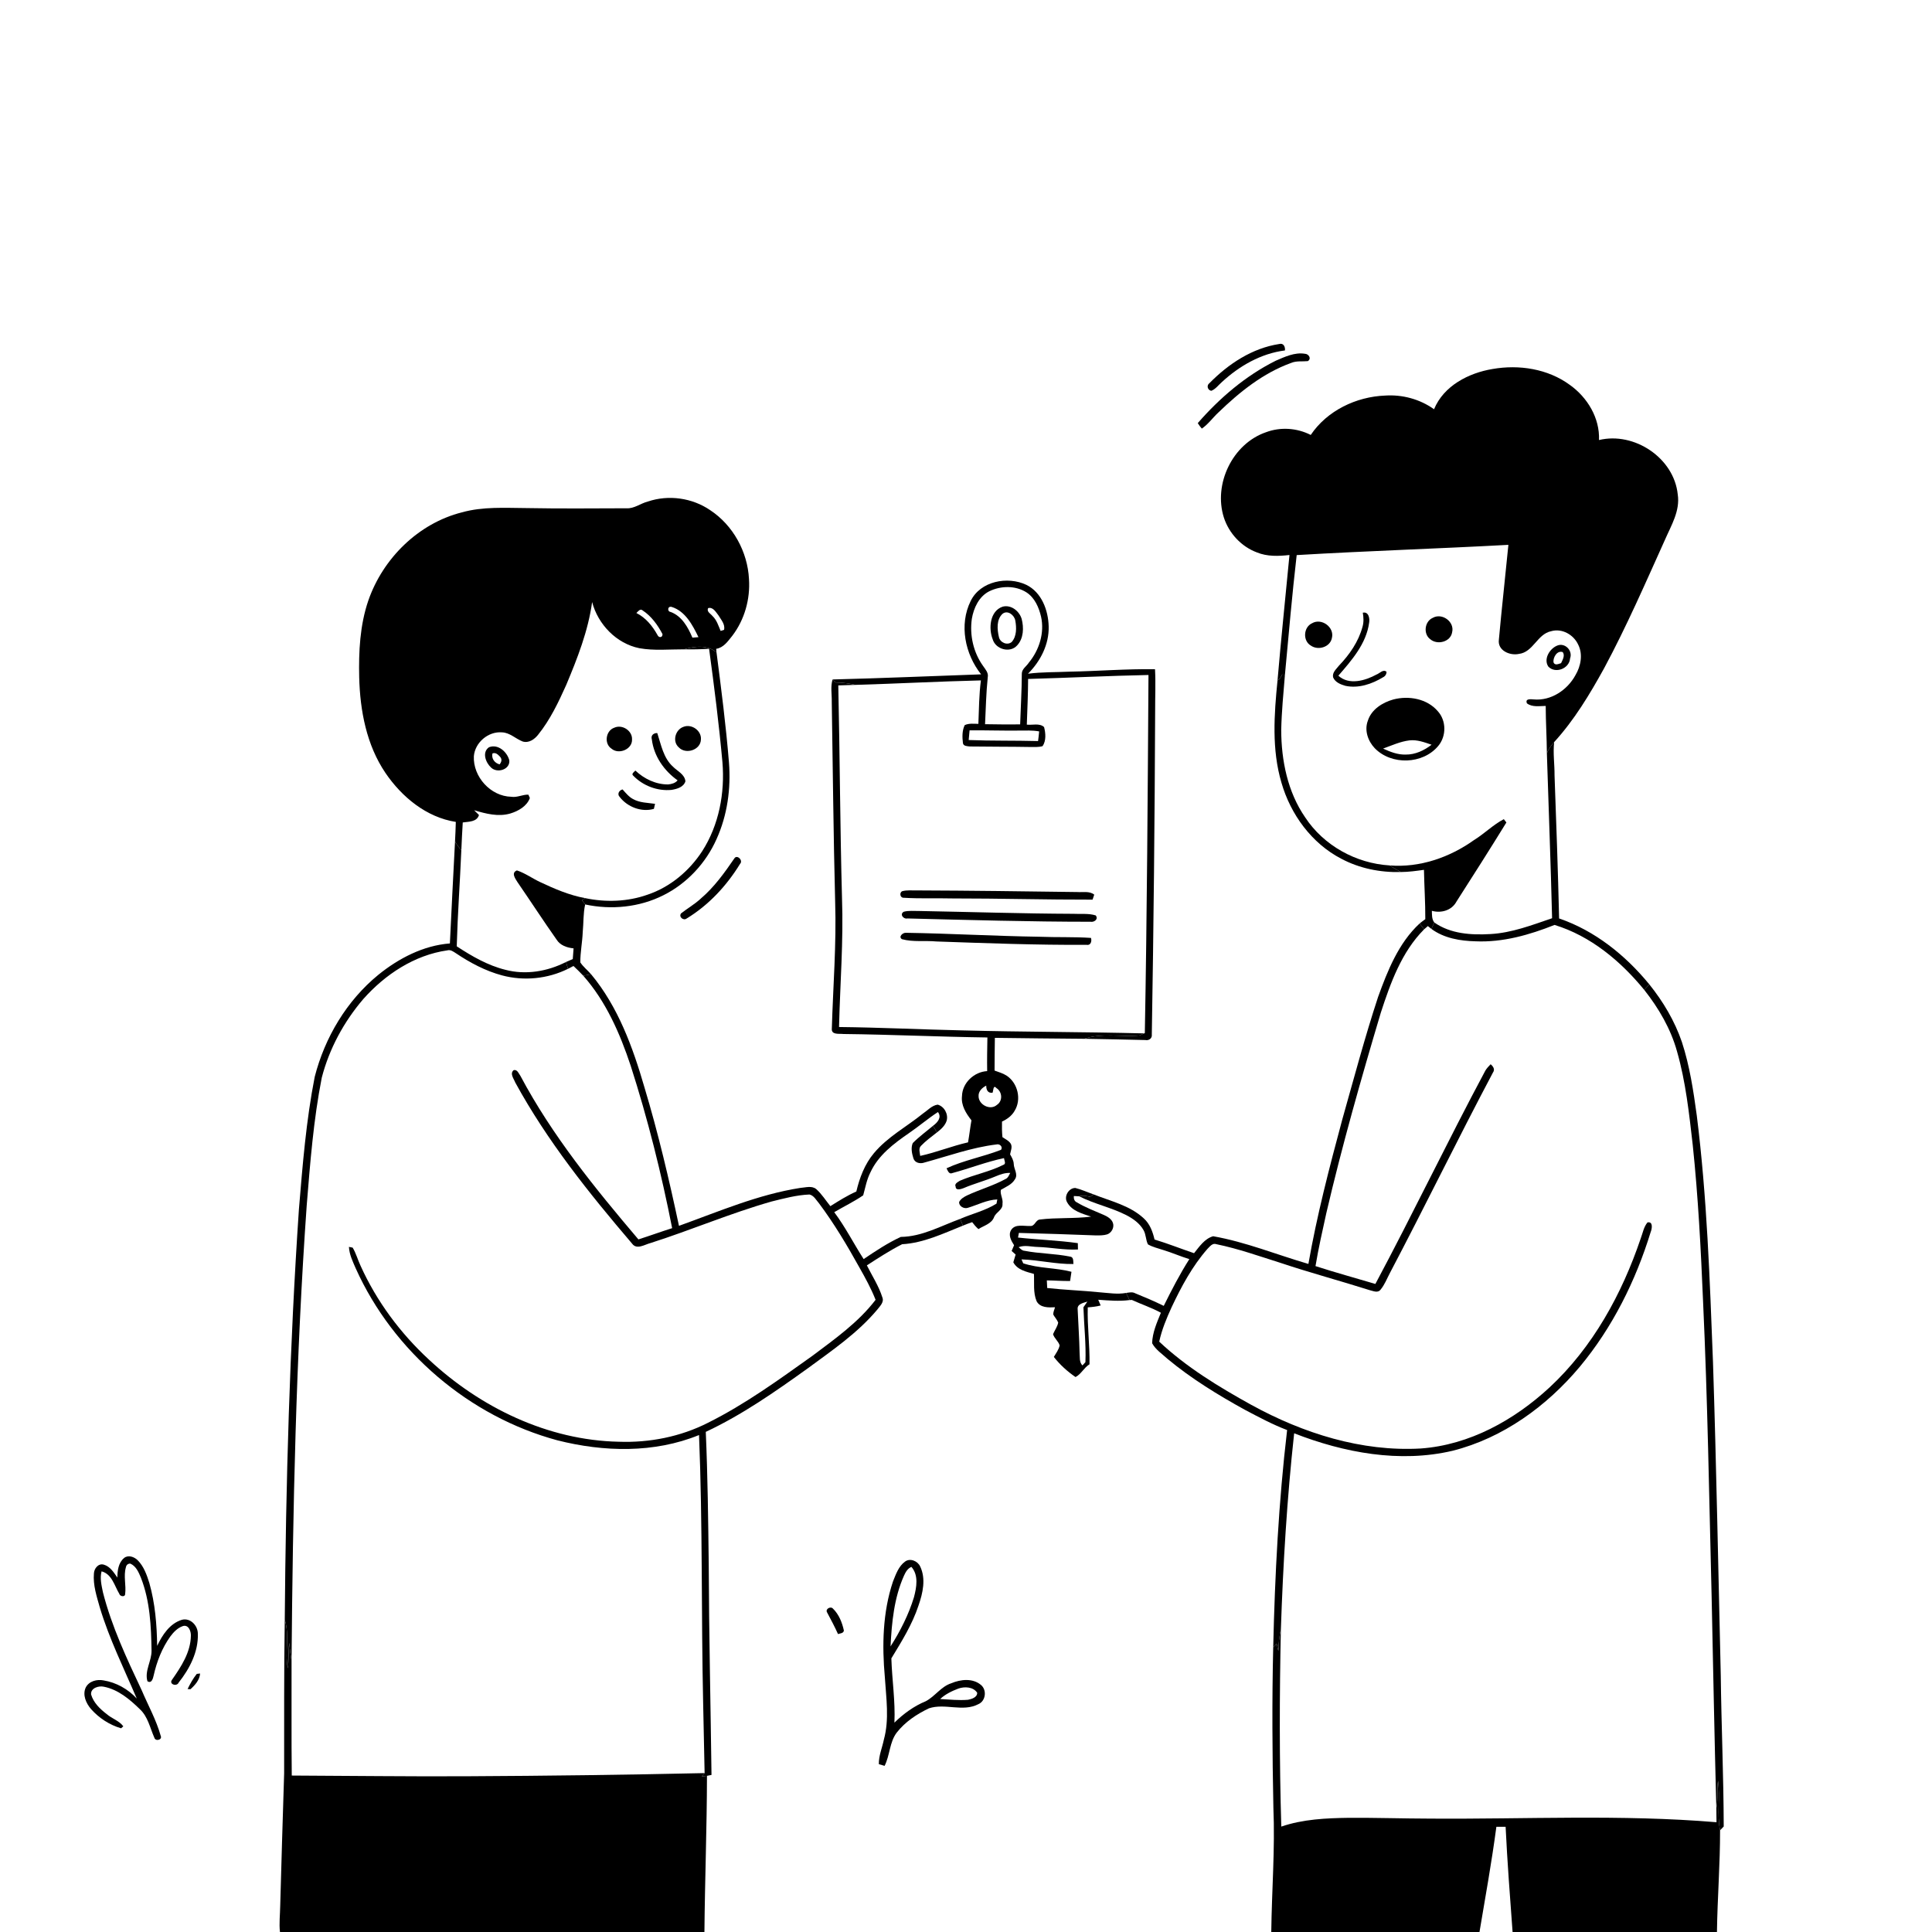
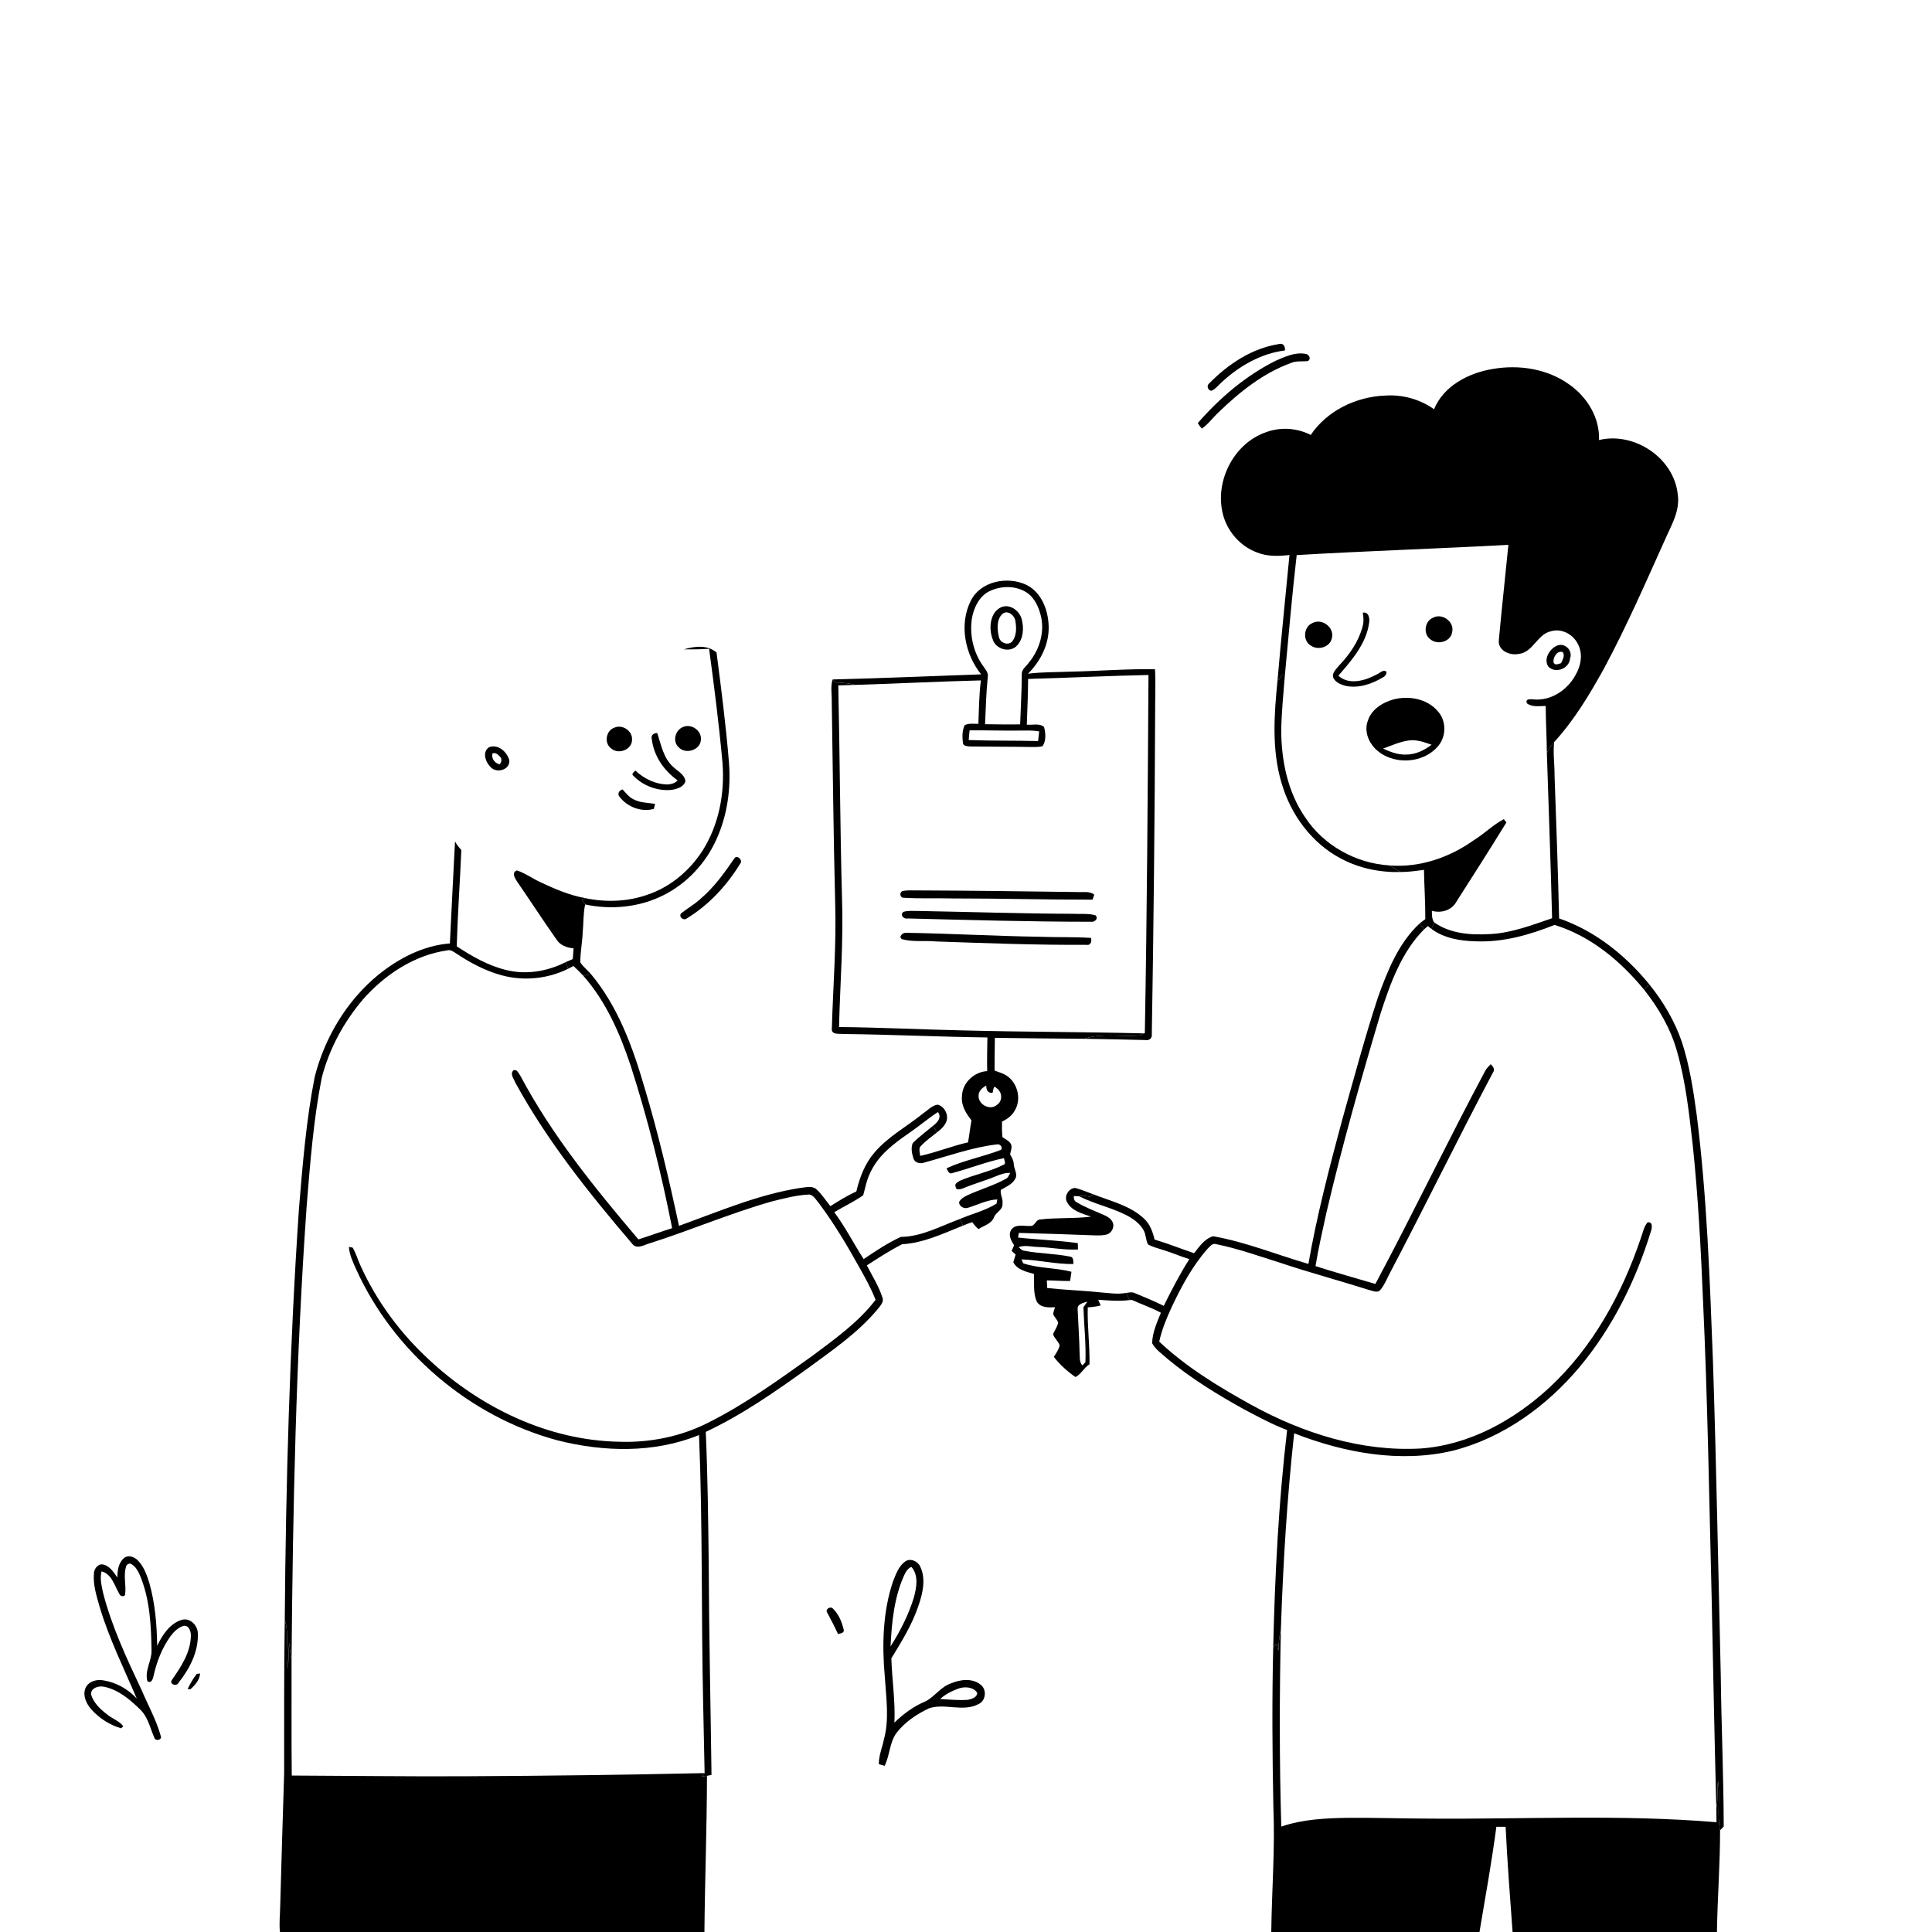
<svg xmlns="http://www.w3.org/2000/svg" viewBox="0 0 1024 1024" version="1.1">
  <g id="Parent-Group">
    <g id="Group-rgba(0,0,0,0)" fill="rgba(0,0,0,0)">
      <path fill="rgba(0,0,0,0)" opacity="1.00" d=" M 0.00 0.00 L 1024.00 0.00 L 1024.00 1024.00 L 910.02 1024.00 C 910.27 1006.02 911.71 988.07 911.67 970.09 C 912.30 969.41 912.95 968.74 913.61 968.08 C 913.54 941.38 912.36 914.69 912.04 887.99 C 910.72 832.65 909.73 777.30 907.92 721.98 C 906.23 678.34 904.76 634.61 899.33 591.24 C 897.54 578.12 895.57 564.94 891.45 552.32 C 887.64 541.17 881.54 530.90 874.18 521.74 C 861.54 506.32 845.39 493.30 826.36 486.80 C 825.77 461.52 824.87 436.26 823.94 411.00 C 824.00 405.10 823.05 399.18 823.74 393.31 C 834.41 381.64 842.59 368.00 850.20 354.22 C 862.10 332.09 872.12 309.03 882.44 286.15 C 885.76 278.51 890.56 270.78 889.24 262.07 C 887.27 242.71 866.19 228.72 847.50 233.23 C 847.98 221.57 841.34 210.61 832.03 204.00 C 820.40 195.46 805.09 193.11 791.07 195.58 C 778.40 197.68 765.19 204.47 760.07 216.91 C 752.60 211.55 743.25 209.04 734.10 209.66 C 718.79 210.28 703.39 217.63 694.72 230.53 C 687.43 226.81 678.68 226.20 671.01 229.09 C 653.25 235.18 643.01 256.60 648.69 274.35 C 651.40 282.68 657.93 289.72 666.18 292.79 C 671.64 295.04 677.69 294.81 683.45 294.16 C 681.35 316.30 679.00 338.42 677.12 360.58 C 675.31 378.63 673.97 397.25 679.21 414.89 C 684.05 431.67 695.22 447.00 710.89 455.14 C 720.55 460.28 731.59 462.50 742.49 462.19 C 746.59 462.17 750.66 461.60 754.73 461.03 C 754.89 469.75 755.49 478.46 755.44 487.18 C 754.41 487.93 753.39 488.68 752.42 489.47 C 741.27 499.81 735.47 514.41 730.41 528.41 C 723.35 549.86 717.56 571.70 711.42 593.42 C 704.62 618.71 697.98 644.11 693.48 669.91 C 676.66 665.01 660.28 658.28 642.99 655.23 C 638.48 656.51 635.67 660.75 632.87 664.22 C 625.87 661.85 619.01 659.11 611.93 656.97 C 610.97 652.85 609.46 648.67 606.23 645.77 C 598.83 638.88 588.66 636.66 579.52 633.01 C 576.32 631.90 573.22 630.45 569.92 629.64 C 566.35 629.67 563.71 634.25 565.66 637.35 C 568.25 641.93 573.67 643.26 578.29 644.83 C 569.27 646.01 560.09 645.25 551.07 646.38 C 548.84 646.62 548.45 650.08 546.06 649.78 C 542.75 649.99 538.12 648.52 535.96 651.87 C 534.21 654.63 535.97 657.61 537.48 660.00 C 537.16 660.76 536.51 662.28 536.19 663.04 C 536.72 663.51 537.78 664.46 538.31 664.93 C 537.90 666.29 537.49 667.67 537.08 669.05 C 539.25 673.12 543.96 674.04 548.01 675.21 C 548.26 680.00 547.52 685.10 549.41 689.65 C 551.26 693.20 555.75 693.05 559.18 692.87 C 558.87 694.16 558.13 695.43 558.29 696.81 C 559.08 698.23 560.27 699.45 560.87 701.00 C 560.44 703.23 559.02 705.07 558.14 707.12 C 558.76 709.35 560.96 710.82 561.63 713.08 C 561.19 715.36 559.71 717.23 558.56 719.20 C 561.77 723.32 565.73 726.91 570.04 729.86 C 572.91 728.48 574.57 724.85 577.46 723.10 C 577.65 713.03 576.25 702.98 576.53 692.93 C 578.83 692.76 581.14 692.53 583.38 691.92 C 583.06 691.16 582.41 689.65 582.09 688.90 C 587.60 689.27 593.16 689.80 598.67 689.06 C 598.98 689.05 599.61 689.01 599.92 689.00 C 605.01 691.32 610.36 693.10 615.30 695.78 C 613.19 700.95 610.81 706.29 610.65 711.94 C 612.53 715.40 616.00 717.64 618.86 720.27 C 631.44 730.73 645.47 739.30 659.77 747.20 C 667.11 751.06 674.43 755.01 682.20 757.96 C 677.70 796.18 675.72 834.65 674.83 873.10 C 674.15 901.41 674.35 929.72 674.92 958.03 C 675.85 980.02 674.06 1002.01 673.80 1024.00 L 373.36 1024.00 C 373.60 996.41 374.67 968.82 374.71 941.23 C 375.31 941.11 376.51 940.87 377.11 940.75 C 376.64 903.49 375.78 866.23 375.64 828.96 C 375.36 805.61 375.09 782.25 374.08 758.92 C 393.37 749.88 410.89 737.62 428.14 725.24 C 441.10 715.70 454.63 706.50 465.03 694.06 C 466.44 692.21 468.72 690.15 467.65 687.58 C 465.75 681.58 462.26 676.26 459.46 670.67 C 465.55 666.74 471.69 662.74 478.14 659.47 C 489.53 658.82 499.96 653.77 510.39 649.60 C 511.99 648.94 513.62 648.32 515.27 647.77 C 516.24 649.09 517.34 650.34 518.58 651.45 C 521.47 649.57 525.57 648.66 526.88 645.09 C 527.92 642.40 531.64 641.29 531.34 637.99 C 531.77 635.50 529.95 632.96 530.48 630.64 C 533.17 629.04 536.35 627.85 537.98 624.98 C 539.70 622.41 537.37 619.64 537.31 616.94 C 537.24 615.05 536.27 613.41 535.37 611.83 C 535.67 610.01 536.68 608.05 535.76 606.26 C 534.74 604.59 532.87 603.77 531.31 602.71 C 531.05 599.96 531.00 597.20 531.08 594.46 C 533.78 593.21 536.28 591.41 537.76 588.77 C 541.50 582.77 539.48 574.18 533.71 570.23 C 531.70 568.91 529.37 568.22 527.14 567.42 C 527.14 561.64 527.23 555.86 527.30 550.08 C 543.09 550.27 558.88 550.48 574.66 550.58 C 585.46 550.70 596.25 551.03 607.04 551.24 C 608.92 551.64 610.77 550.34 610.48 548.31 C 611.45 491.21 612.03 434.10 612.25 376.99 C 612.21 369.56 612.59 362.12 612.18 354.70 C 597.11 354.46 582.04 355.72 566.96 355.99 C 559.59 356.34 552.18 356.13 544.85 357.09 C 551.48 350.49 556.08 341.51 555.82 332.00 C 555.59 323.45 552.11 313.98 544.01 309.99 C 534.01 305.24 519.58 307.99 514.47 318.56 C 508.24 331.14 511.49 346.71 520.01 357.42 C 493.77 358.34 467.54 359.47 441.29 360.13 C 440.10 363.97 440.95 368.01 440.85 371.95 C 441.43 407.30 441.73 442.66 442.65 478.01 C 443.37 500.38 441.55 522.73 440.89 545.07 C 440.49 548.66 444.76 547.77 447.04 548.04 C 472.48 548.33 497.90 549.54 523.34 549.88 C 523.25 555.82 523.11 561.76 523.22 567.71 C 516.30 568.08 510.03 573.93 509.87 580.98 C 509.31 585.85 512.02 590.14 514.89 593.79 C 514.20 597.67 513.78 601.59 513.08 605.47 C 504.50 607.42 496.31 610.78 487.73 612.65 C 487.56 610.90 486.70 608.76 488.14 607.32 C 490.70 604.66 493.70 602.47 496.60 600.20 C 498.75 598.54 500.95 596.62 501.77 593.92 C 502.67 590.46 500.48 586.40 496.96 585.48 C 493.85 585.94 491.67 588.53 489.17 590.21 C 480.51 597.22 470.38 602.57 463.17 611.24 C 458.30 617.03 455.60 624.25 453.87 631.53 C 449.04 633.67 444.57 636.49 440.11 639.29 C 437.65 636.26 435.57 632.88 432.65 630.27 C 430.27 628.28 426.94 629.43 424.17 629.62 C 401.87 633.10 380.99 642.12 359.87 649.72 C 354.62 625.05 348.84 600.47 341.57 576.31 C 335.40 555.06 327.60 533.56 313.27 516.35 C 311.41 514.23 309.15 512.46 307.58 510.10 C 307.55 504.71 308.65 499.40 308.86 494.02 C 309.34 489.15 309.08 484.18 310.15 479.38 C 323.97 482.36 338.90 480.90 351.59 474.51 C 364.08 468.29 374.15 457.46 379.79 444.72 C 385.53 432.07 387.46 417.87 386.36 404.08 C 384.78 384.61 382.29 365.23 379.78 345.86 C 379.74 345.37 379.64 344.38 379.59 343.89 C 383.52 343.30 385.80 339.86 388.11 337.01 C 394.62 328.51 397.68 317.60 396.98 306.95 C 396.25 292.47 388.56 278.39 376.40 270.39 C 366.88 263.88 354.38 262.11 343.45 265.80 C 339.54 266.76 336.15 269.69 331.97 269.40 C 314.32 269.46 296.66 269.62 279.01 269.29 C 267.59 269.22 255.94 268.44 244.81 271.56 C 221.73 277.39 202.91 296.02 195.21 318.33 C 190.75 331.37 190.08 345.33 190.38 359.00 C 190.83 376.63 194.25 394.87 204.31 409.70 C 212.98 422.43 226.00 433.21 241.59 435.63 C 241.51 439.08 241.34 442.52 241.17 445.98 C 240.22 464.00 239.32 482.02 238.45 500.04 C 224.42 501.12 211.32 507.92 200.51 516.68 C 183.77 530.37 172.15 549.87 166.81 570.73 C 162.26 593.90 160.38 617.49 158.43 640.99 C 153.54 713.40 151.50 785.99 150.93 858.55 C 150.48 885.69 150.65 912.83 150.60 939.98 C 149.82 963.33 149.20 986.70 148.52 1010.06 C 148.45 1014.70 147.88 1019.37 148.38 1024.00 L 0.00 1024.00 L 0.00 0.00 M 641.07 203.05 C 639.36 204.24 639.99 206.77 642.01 207.14 C 644.29 206.24 645.78 204.12 647.58 202.54 C 656.84 193.97 668.38 187.33 681.05 185.74 C 681.26 183.77 680.29 181.67 677.97 182.34 C 663.68 184.53 651.04 192.89 641.07 203.05 M 676.17 191.19 C 660.26 199.12 646.47 210.91 634.84 224.26 C 635.47 225.28 636.18 226.25 636.99 227.17 C 640.38 224.86 642.74 221.44 645.71 218.68 C 656.93 207.82 669.48 197.71 684.33 192.36 C 687.14 191.16 690.21 191.70 693.17 191.40 C 695.30 190.09 693.63 187.55 691.60 187.50 C 686.22 186.63 681.00 189.11 676.17 191.19 M 389.26 454.91 C 384.03 462.56 378.56 470.19 371.45 476.25 C 368.24 479.25 364.39 481.42 360.96 484.13 C 359.60 486.02 362.28 488.13 363.94 486.83 C 375.59 479.75 385.14 469.47 392.23 457.89 C 394.07 456.04 390.66 452.79 389.26 454.91 M 65.81 825.73 C 62.76 828.24 62.23 832.43 62.21 836.14 C 60.31 833.42 58.36 830.22 54.96 829.28 C 52.09 828.48 49.88 831.38 49.78 833.98 C 49.25 840.16 51.27 846.14 52.91 852.02 C 57.92 868.68 65.68 884.32 72.49 900.27 C 67.89 895.24 61.60 891.73 54.86 890.64 C 51.38 889.95 47.19 891.02 45.46 894.38 C 43.61 898.29 45.61 902.78 48.23 905.82 C 52.46 910.60 58.05 914.24 64.18 916.04 C 64.48 915.77 65.06 915.25 65.36 914.99 C 63.13 911.97 59.30 910.92 56.55 908.50 C 53.01 905.80 49.54 902.46 48.27 898.07 C 48.01 894.65 52.35 893.38 55.06 894.00 C 62.61 895.48 68.74 900.66 74.11 905.89 C 78.43 909.88 79.52 915.89 81.82 921.04 C 82.38 923.09 86.15 922.22 85.18 920.02 C 82.84 911.64 78.55 903.98 75.16 896.00 C 67.20 879.12 59.19 862.11 54.56 843.96 C 53.82 840.32 52.86 836.54 53.83 832.85 C 59.31 834.26 60.68 840.53 63.25 844.80 C 63.54 846.14 66.26 846.61 66.32 844.97 C 66.96 840.24 65.36 835.34 66.73 830.69 C 66.96 829.46 67.72 828.80 69.00 828.72 C 72.10 830.02 73.48 833.32 74.69 836.22 C 79.50 848.50 80.12 861.90 80.32 874.94 C 80.37 880.40 76.54 885.62 78.14 891.08 C 80.34 892.53 81.11 889.60 81.44 888.05 C 83.09 880.68 85.87 873.51 90.28 867.35 C 92.00 865.05 94.10 862.85 96.86 861.88 C 99.90 860.88 101.28 864.57 101.17 866.96 C 101.04 875.75 96.05 883.32 91.20 890.27 C 89.32 892.67 93.71 894.15 94.70 891.79 C 100.50 884.49 105.19 875.46 104.86 865.92 C 104.89 861.60 100.88 857.32 96.39 858.53 C 89.97 860.50 86.03 866.58 83.30 872.34 C 83.14 861.12 82.22 849.80 79.14 838.97 C 77.79 834.68 76.22 830.21 72.98 826.96 C 71.17 825.17 68.04 824.00 65.81 825.73 M 479.67 827.69 C 476.24 830.19 474.81 834.48 473.28 838.27 C 467.83 854.56 467.46 872.05 468.99 889.02 C 469.68 899.99 471.43 911.28 468.46 922.08 C 467.57 926.39 465.73 930.56 465.80 935.04 C 466.81 935.33 467.83 935.63 468.85 935.94 C 471.71 930.34 471.40 923.48 475.27 918.33 C 479.72 912.64 485.89 908.52 492.36 905.45 C 500.84 902.59 510.35 907.55 518.56 903.24 C 522.47 901.57 523.16 895.76 519.96 893.08 C 515.57 889.34 509.15 890.07 504.18 892.17 C 498.74 893.93 495.59 899.10 490.69 901.68 C 484.41 904.26 478.89 908.31 474.06 913.03 C 474.59 901.64 472.78 890.33 472.44 878.97 C 477.89 870.00 483.53 860.99 486.83 850.95 C 489.11 844.40 490.85 836.84 487.72 830.27 C 486.42 827.38 482.38 825.65 479.67 827.69 M 438.39 854.65 C 440.39 858.42 442.42 862.18 444.16 866.09 C 445.26 865.70 447.04 865.75 447.28 864.24 C 446.36 859.99 444.65 855.65 441.48 852.59 C 440.23 851.17 437.24 852.82 438.39 854.65 M 104.30 887.19 C 102.33 889.63 100.81 892.41 99.42 895.23 L 100.95 895.32 C 103.38 893.14 105.83 890.40 106.06 886.99 C 105.62 887.04 104.74 887.14 104.30 887.19 Z" />
      <path fill="rgba(0,0,0,0)" opacity="1.00" d=" M 687.27 294.21 C 724.64 291.99 762.09 290.82 799.48 288.78 C 797.85 305.55 795.95 322.30 794.43 339.08 C 793.68 344.81 800.27 347.62 805.03 346.59 C 812.68 345.69 814.77 336.02 822.16 334.55 C 827.85 332.89 834.01 336.37 836.43 341.58 C 839.09 346.73 837.88 353.04 835.02 357.85 C 830.75 365.72 822.09 371.54 812.92 370.71 C 811.31 370.59 808.20 370.18 809.31 372.79 C 812.14 374.94 815.95 374.18 819.26 374.16 C 819.27 382.51 819.82 390.85 819.87 399.20 C 820.79 428.36 821.93 457.51 822.64 486.68 C 812.00 490.30 801.31 494.45 789.96 495.07 C 779.81 495.67 768.83 494.99 760.23 488.95 C 758.83 487.18 758.98 484.88 758.92 482.75 C 763.83 484.13 769.43 482.57 771.94 477.89 C 780.87 463.97 789.75 449.99 798.42 435.93 C 798.08 435.49 797.40 434.61 797.05 434.18 C 791.36 437.15 786.75 441.88 781.26 445.25 C 768.33 454.47 752.48 459.99 736.49 458.69 C 718.72 457.62 701.57 448.15 691.76 433.21 C 682.47 419.75 679.12 403.07 679.07 386.94 C 679.28 377.16 680.24 367.40 681.04 357.65 C 683.02 336.50 684.83 315.29 687.27 294.21 M 722.31 324.75 C 722.74 327.20 722.88 329.75 722.17 332.17 C 720.06 340.06 715.28 346.95 709.69 352.79 C 708.29 354.61 706.04 356.40 706.56 358.97 C 707.62 361.61 710.52 362.77 713.06 363.50 C 720.03 364.99 727.14 362.56 733.06 358.96 C 734.21 358.42 734.88 357.33 734.89 356.06 C 733.11 354.52 731.25 356.91 729.59 357.51 C 723.60 360.77 715.00 363.31 709.36 358.13 C 716.44 349.95 724.17 341.19 725.67 330.05 C 726.08 327.87 725.44 324.02 722.31 324.75 M 759.34 327.50 C 755.01 329.41 754.26 336.11 758.14 338.86 C 761.86 341.98 768.82 340.24 769.65 335.15 C 771.09 329.54 764.29 324.63 759.34 327.50 M 695.41 330.34 C 690.81 332.44 690.42 339.72 694.83 342.21 C 698.70 344.90 705.06 342.96 705.95 338.11 C 707.36 332.41 700.42 327.39 695.41 330.34 M 825.17 342.25 C 821.28 343.94 818.04 349.30 820.61 353.26 C 824.33 357.27 831.77 354.41 832.17 349.00 C 833.76 344.79 829.34 340.33 825.17 342.25 M 738.48 370.74 C 732.71 372.35 726.86 376.02 724.98 382.02 C 723.06 387.07 725.04 392.78 728.64 396.56 C 737.49 405.69 754.17 405.16 762.31 395.35 C 766.65 390.17 766.63 382.05 762.11 377.01 C 756.44 370.31 746.68 368.58 738.48 370.74 Z" />
      <path fill="rgba(0,0,0,0)" opacity="1.00" d=" M 300.09 363.09 C 306.03 348.92 311.74 334.42 313.84 319.10 C 316.96 330.94 326.71 341.11 338.87 343.56 C 346.67 344.97 354.65 344.13 362.52 344.16 C 366.96 344.23 371.40 344.17 375.83 343.87 C 378.55 363.88 381.09 383.92 382.91 404.03 C 384.26 420.31 381.07 437.31 372.16 451.17 C 365.33 461.65 355.22 470.14 343.30 474.17 C 332.67 477.96 321.05 478.33 310.06 476.01 C 301.76 474.48 293.94 471.13 286.35 467.55 C 282.17 465.60 278.38 462.80 273.99 461.34 C 270.74 462.59 273.16 465.75 274.34 467.65 C 281.28 477.72 287.93 488.00 294.99 498.00 C 296.95 501.13 300.52 502.29 304.01 502.66 C 303.87 504.54 303.76 506.43 303.58 508.32 C 302.38 508.82 301.19 509.34 300.01 509.87 C 290.19 514.90 278.66 516.85 267.89 514.02 C 258.53 511.71 250.08 506.81 242.08 501.57 C 242.56 484.54 243.80 467.54 244.52 450.52 C 244.75 445.65 244.95 440.78 245.27 435.92 C 248.39 435.45 252.76 435.72 253.87 431.96 C 253.00 431.11 252.15 430.28 251.30 429.44 C 257.48 431.28 264.07 433.04 270.48 431.17 C 274.72 429.90 279.27 427.30 280.84 422.97 C 280.65 422.52 280.26 421.64 280.06 421.19 C 277.00 421.06 274.10 422.82 270.99 422.30 C 260.01 422.06 250.67 411.70 251.15 400.83 C 251.74 393.55 258.77 387.57 266.06 388.16 C 270.24 388.30 273.28 391.57 277.01 393.00 C 280.33 394.02 283.41 391.78 285.33 389.27 C 291.63 381.41 295.98 372.23 300.09 363.09 M 325.53 385.72 C 321.03 387.30 320.06 394.23 324.14 396.83 C 327.97 400.11 335.19 397.15 334.99 391.95 C 335.23 387.26 329.74 383.75 325.53 385.72 M 362.19 385.26 C 357.90 386.78 356.20 393.04 359.80 396.15 C 363.49 400.03 371.32 397.52 371.50 391.99 C 371.92 387.23 366.53 383.49 362.19 385.26 M 345.49 391.91 C 346.57 400.78 351.96 408.50 359.14 413.60 C 357.91 415.09 355.95 415.60 354.10 415.77 C 347.61 415.79 341.43 412.83 336.77 408.42 C 336.19 409.04 334.42 410.18 335.63 411.12 C 340.80 416.48 348.46 419.39 355.90 418.66 C 358.75 418.21 362.31 417.23 363.28 414.12 C 362.94 410.39 359.02 408.74 356.68 406.34 C 351.59 401.75 350.42 394.73 348.36 388.53 C 346.34 388.50 344.84 389.83 345.49 391.91 M 259.16 396.06 C 255.33 398.72 257.45 404.26 260.28 406.82 C 263.48 409.99 270.48 407.93 269.94 402.95 C 268.75 398.50 263.99 394.16 259.16 396.06 M 328.50 422.46 C 332.56 427.74 340.10 430.62 346.58 428.71 C 346.73 428.04 347.04 426.72 347.19 426.05 C 343.29 425.47 339.12 425.52 335.58 423.55 C 333.29 422.36 331.67 420.30 329.98 418.42 C 328.12 418.79 326.95 420.98 328.50 422.46 Z" />
-       <path fill="rgba(0,0,0,0)" opacity="1.00" d=" M 544.92 359.86 C 566.19 359.28 587.44 358.18 608.72 357.76 C 608.32 421.02 607.95 484.29 606.78 547.55 L 606.42 547.72 C 574.29 546.91 542.14 546.97 510.01 546.13 C 488.24 545.65 466.48 544.57 444.71 544.34 C 445.25 521.57 447.10 498.82 446.28 476.03 C 445.26 438.45 445.14 400.86 444.31 363.28 C 447.33 363.22 450.35 363.13 453.38 363.00 C 475.56 362.35 497.72 361.16 519.90 360.63 C 518.90 368.27 518.87 375.97 518.56 383.66 C 516.14 383.64 513.58 383.26 511.32 384.33 C 509.89 387.25 509.99 390.75 510.38 393.91 C 510.67 395.55 512.77 395.48 514.06 395.65 C 524.72 395.81 535.39 395.73 546.05 395.92 C 548.23 395.89 550.47 396.10 552.59 395.47 C 554.55 392.62 554.23 388.55 553.38 385.36 C 550.99 383.12 547.18 384.43 544.23 384.07 C 544.52 376.00 544.88 367.94 544.92 359.86 M 478.21 472.35 C 476.55 473.09 477.06 475.95 478.98 475.83 C 487.64 476.37 496.34 475.98 505.02 476.19 C 529.70 476.17 554.39 476.88 579.08 476.83 C 579.37 475.94 579.66 475.06 579.97 474.18 C 577.41 472.14 573.97 473.02 570.97 472.80 C 542.67 472.41 514.37 472.04 486.07 471.94 C 483.45 472.01 480.76 471.67 478.21 472.35 M 479.07 483.22 C 476.68 484.45 478.73 487.29 481.00 486.80 C 513.31 487.61 545.63 488.54 577.96 488.55 C 579.93 488.92 582.30 487.22 580.77 485.20 C 576.99 483.99 572.92 484.58 569.02 484.34 C 541.67 484.23 514.34 483.34 487.00 482.84 C 484.36 482.88 481.65 482.55 479.07 483.22 M 478.05 497.79 C 483.99 499.40 490.29 498.43 496.38 499.00 C 522.91 499.92 549.44 500.93 575.99 500.78 C 578.16 501.20 578.79 498.75 578.23 497.11 C 569.17 496.50 560.08 496.87 551.02 496.50 C 527.39 496.14 503.79 494.78 480.18 494.40 C 478.54 494.25 476.00 496.46 478.05 497.79 Z" />
      <path fill="rgba(0,0,0,0)" opacity="1.00" d=" M 754.82 492.55 C 755.31 492.12 756.29 491.27 756.78 490.84 C 757.26 491.22 758.20 491.97 758.68 492.35 C 765.36 497.27 773.89 498.71 782.01 498.91 C 796.47 499.57 810.63 495.53 823.94 490.23 C 843.06 496.07 858.98 509.40 871.48 524.66 C 879.15 534.37 885.54 545.30 888.86 557.29 C 893.49 573.42 895.26 590.18 897.18 606.81 C 900.08 634.45 901.50 662.22 902.67 689.98 C 905.07 741.96 905.88 793.99 907.19 846.01 C 908.00 883.46 908.69 920.91 909.69 958.36 C 909.68 960.84 909.73 963.32 909.78 965.82 C 859.28 961.58 808.57 964.28 757.97 963.90 C 743.63 963.87 729.30 963.39 714.96 963.48 C 702.91 963.65 690.62 964.19 679.11 968.13 C 678.07 933.32 678.13 898.49 678.89 863.67 C 680.05 828.94 682.14 794.23 685.93 759.68 C 712.37 769.98 741.89 775.54 769.93 768.93 C 796.60 762.20 819.84 745.28 837.34 724.39 C 854.67 703.58 866.95 678.84 874.89 653.02 C 875.63 651.24 876.25 647.27 873.20 647.91 C 871.19 650.32 870.70 653.55 869.61 656.41 C 859.67 685.82 844.22 714.06 821.30 735.36 C 802.58 752.68 778.86 765.87 753.05 767.73 C 721.61 769.53 690.63 759.64 663.31 744.66 C 646.01 735.08 628.88 724.70 614.41 711.10 C 615.78 704.76 618.28 698.76 620.97 692.89 C 626.12 681.94 631.93 671.12 639.95 661.96 C 641.24 660.70 642.65 658.66 644.73 659.45 C 656.33 661.83 667.51 665.83 678.79 669.38 C 694.40 674.60 710.30 678.85 725.99 683.82 C 727.79 684.22 730.17 685.45 731.64 683.65 C 733.90 680.98 735.12 677.63 736.75 674.58 C 755.28 639.39 772.67 603.62 791.29 568.48 C 792.52 566.79 791.42 565.21 790.07 564.07 C 789.07 565.13 788.02 566.16 787.28 567.42 C 767.27 604.82 748.97 643.12 728.98 680.52 C 718.40 677.36 707.74 674.47 697.24 671.06 C 698.81 661.60 700.94 652.25 703.00 642.88 C 711.34 607.17 721.38 571.88 731.86 536.74 C 737.00 520.97 742.87 504.55 754.82 492.55 Z" />
      <path fill="rgba(0,0,0,0)" opacity="1.00" d=" M 192.57 529.50 C 204.11 516.49 219.64 506.20 237.10 503.71 C 238.84 503.22 240.28 504.38 241.66 505.25 C 249.18 510.30 257.32 514.62 266.10 516.98 C 277.68 520.07 290.31 518.83 301.04 513.50 C 302.01 513.00 302.98 512.50 303.95 511.99 C 305.71 513.67 307.48 515.36 309.13 517.15 C 321.19 530.76 328.59 547.76 334.27 564.84 C 343.34 593.06 350.54 621.87 356.25 650.95 C 350.26 652.85 344.36 655.00 338.37 656.91 C 315.31 629.75 292.63 601.83 275.84 570.25 C 274.92 568.99 274.23 566.79 272.29 567.18 C 270.03 568.96 272.34 571.76 273.10 573.75 C 290.01 604.70 312.17 632.39 335.00 659.12 C 337.46 662.58 341.68 659.62 344.78 658.84 C 366.34 651.97 387.19 643.00 408.97 636.82 C 415.57 635.18 422.23 633.39 429.05 633.11 C 431.43 633.66 432.65 636.17 434.17 637.89 C 442.13 648.55 448.96 660.01 455.41 671.63 C 458.59 677.24 461.71 682.91 464.08 688.93 C 454.96 700.88 442.51 709.66 430.60 718.61 C 412.75 731.33 394.90 744.31 375.23 754.11 C 360.69 761.51 344.22 764.74 327.96 764.15 C 290.38 763.40 254.53 745.99 227.35 720.63 C 212.17 706.61 199.60 689.69 191.09 670.84 C 189.61 667.69 188.71 664.26 186.92 661.27 C 186.43 661.17 185.44 660.97 184.94 660.87 C 185.16 664.95 186.98 668.67 188.58 672.35 C 208.45 716.42 248.72 750.80 295.40 763.39 C 319.94 769.62 346.74 770.31 370.50 760.60 C 372.45 808.03 371.63 855.52 372.69 902.97 C 372.94 915.24 373.18 927.51 373.46 939.78 C 331.66 940.71 289.85 941.24 248.04 941.45 C 216.91 941.63 185.77 941.20 154.64 941.08 C 154.41 920.86 154.60 900.64 154.53 880.42 C 155.19 799.88 156.87 719.31 162.56 638.95 C 164.40 616.28 166.15 593.51 170.55 571.16 C 174.52 555.83 182.28 541.51 192.57 529.50 Z" />
      <path fill="rgba(0,0,0,0)" opacity="1.00" d=" M 481.65 600.67 C 486.92 597.07 491.78 592.89 497.13 589.41 C 499.31 592.25 496.86 595.00 494.53 596.68 C 490.94 599.73 487.09 602.50 483.78 605.86 C 482.69 608.40 483.33 611.40 484.13 613.96 C 484.90 616.41 487.77 616.96 489.95 616.17 C 502.58 612.72 515.04 608.17 528.11 606.59 C 529.81 606.07 531.73 607.83 530.54 609.44 C 521.07 613.14 510.92 614.93 501.68 619.22 C 502.35 620.43 502.94 622.58 504.79 621.74 C 513.96 619.29 522.85 615.76 532.16 613.82 C 532.22 615.06 533.51 616.93 531.67 617.45 C 524.37 621.13 516.20 622.58 508.73 625.83 C 507.74 626.49 505.68 627.43 506.51 628.94 C 506.56 631.24 509.42 630.21 510.70 629.74 C 516.21 627.37 522.05 625.88 527.58 623.54 C 530.08 622.49 532.69 621.53 535.46 621.68 C 534.76 622.82 534.34 624.32 532.99 624.88 C 526.50 628.45 519.31 630.45 512.61 633.57 C 510.97 634.38 509.26 635.35 508.38 637.04 C 508.12 639.34 511.02 640.89 513.03 640.15 C 518.19 638.61 523.09 635.93 528.59 635.73 C 528.48 636.28 528.28 637.39 528.17 637.94 C 522.28 641.66 515.28 643.28 508.91 646.04 C 498.63 649.79 488.66 655.46 477.45 655.59 C 470.51 658.78 464.08 663.08 457.75 667.34 C 452.46 659.11 448.04 650.32 442.16 642.48 C 447.25 639.47 452.64 636.90 457.51 633.55 C 458.65 629.44 459.39 625.17 461.36 621.34 C 465.52 612.32 473.68 606.15 481.65 600.67 Z" />
      <path fill="rgba(0,0,0,0)" opacity="1.00" d=" M 569.16 633.92 C 570.10 633.94 571.05 633.99 572.01 634.07 C 580.04 638.16 589.00 639.97 597.03 644.08 C 600.58 645.94 604.06 648.37 606.07 651.95 C 607.44 654.27 607.23 657.15 608.43 659.54 C 610.94 661.00 613.83 661.61 616.57 662.54 C 621.24 663.95 625.71 665.94 630.38 667.36 C 625.31 675.31 621.00 683.70 616.81 692.14 C 611.84 689.68 606.73 687.52 601.59 685.43 C 600.09 684.61 598.41 685.10 596.84 685.28 C 592.25 686.12 587.60 685.30 583.00 684.96 C 573.70 684.01 564.34 683.70 555.04 682.67 C 554.96 681.31 554.90 679.97 554.84 678.63 C 558.95 678.67 563.06 679.02 567.18 678.95 C 567.44 677.32 567.67 675.69 567.90 674.07 C 559.50 671.86 550.58 672.35 542.32 669.58 C 542.09 669.06 541.65 668.02 541.42 667.50 C 550.63 667.80 559.69 670.11 568.93 669.96 C 568.79 668.50 569.16 666.12 567.04 666.02 C 559.12 664.38 550.93 664.50 542.99 662.94 C 541.66 662.87 540.82 661.77 539.87 661.04 C 543.11 659.76 546.59 660.84 549.95 660.91 C 557.09 661.14 564.17 662.64 571.34 662.25 C 571.32 661.41 571.29 659.73 571.27 658.89 C 560.76 657.40 550.13 657.09 539.58 655.93 C 539.69 655.32 539.91 654.09 540.02 653.47 C 553.70 653.81 567.38 654.29 581.05 654.80 C 582.99 654.79 584.98 654.83 586.86 654.23 C 589.22 653.38 590.72 650.51 589.85 648.11 C 589.09 646.04 587.08 644.88 585.20 644.01 C 580.30 641.88 575.26 639.98 570.67 637.23 C 569.36 636.63 569.04 635.22 569.16 633.92 Z" />
    </g>
    <g id="Group-000000" fill="#000000">
      <path fill="#000000" opacity="1.00" d=" M 641.07 203.05 C 651.04 192.89 663.68 184.53 677.97 182.34 C 680.29 181.67 681.26 183.77 681.05 185.74 C 668.38 187.33 656.84 193.97 647.58 202.54 C 645.78 204.12 644.29 206.24 642.01 207.14 C 639.99 206.77 639.36 204.24 641.07 203.05 Z" />
      <path fill="#000000" opacity="1.00" d=" M 478.05 497.79 C 476.00 496.46 478.54 494.25 480.18 494.40 C 503.79 494.78 527.39 496.14 551.02 496.50 C 560.08 496.87 569.17 496.50 578.23 497.11 C 578.79 498.75 578.16 501.20 575.99 500.78 C 549.44 500.93 522.91 499.92 496.38 499.00 C 490.29 498.43 483.99 499.40 478.05 497.79 Z" />
    </g>
    <g id="Group-000000" fill="#000000">
      <path fill="#000000" opacity="1.00" d=" M 676.17 191.19 C 681.00 189.11 686.22 186.63 691.60 187.50 C 693.63 187.55 695.30 190.09 693.17 191.40 C 690.21 191.70 687.14 191.16 684.33 192.36 C 669.48 197.71 656.93 207.82 645.71 218.68 C 642.74 221.44 640.38 224.86 636.99 227.17 C 636.18 226.25 635.47 225.28 634.84 224.26 C 646.47 210.91 660.26 199.12 676.17 191.19 Z" />
    </g>
    <g id="Group-000000" fill="#000000">
      <path fill="#000000" opacity="1.00" d=" M 760.07 216.91 C 765.19 204.47 778.40 197.68 791.07 195.58 C 805.09 193.11 820.40 195.46 832.03 204.00 C 841.34 210.61 847.98 221.57 847.50 233.23 C 866.19 228.72 887.27 242.71 889.24 262.07 C 890.56 270.78 885.76 278.51 882.44 286.15 C 872.12 309.03 862.10 332.09 850.20 354.22 C 842.59 368.00 834.41 381.64 823.74 393.31 C 822.11 395.03 820.77 397.01 819.87 399.20 C 819.82 390.85 819.27 382.51 819.26 374.16 C 815.95 374.18 812.14 374.94 809.31 372.79 C 808.20 370.18 811.31 370.59 812.92 370.71 C 822.09 371.54 830.75 365.72 835.02 357.85 C 837.88 353.04 839.09 346.73 836.43 341.58 C 834.01 336.37 827.85 332.89 822.16 334.55 C 814.77 336.02 812.68 345.69 805.03 346.59 C 800.27 347.62 793.68 344.81 794.43 339.08 C 795.95 322.30 797.85 305.55 799.48 288.78 C 762.09 290.82 724.64 291.99 687.27 294.21 C 684.83 315.29 683.02 336.50 681.04 357.65 C 680.67 357.62 679.94 357.55 679.58 357.52 C 678.91 358.65 678.45 360.04 677.12 360.58 C 679.00 338.42 681.35 316.30 683.45 294.16 C 677.69 294.81 671.64 295.04 666.18 292.79 C 657.93 289.72 651.40 282.68 648.69 274.35 C 643.01 256.60 653.25 235.18 671.01 229.09 C 678.68 226.20 687.43 226.81 694.72 230.53 C 703.39 217.63 718.79 210.28 734.10 209.66 C 743.25 209.04 752.60 211.55 760.07 216.91 Z" />
-       <path fill="#000000" opacity="1.00" d=" M 343.45 265.80 C 354.38 262.11 366.88 263.88 376.40 270.39 C 388.56 278.39 396.25 292.47 396.98 306.95 C 397.68 317.60 394.62 328.51 388.11 337.01 C 385.80 339.86 383.52 343.30 379.59 343.89 C 379.64 344.38 379.74 345.37 379.78 345.86 C 375.05 341.67 368.13 342.48 362.52 344.16 C 354.65 344.13 346.67 344.97 338.87 343.56 C 326.71 341.11 316.96 330.94 313.84 319.10 C 311.74 334.42 306.03 348.92 300.09 363.09 C 295.98 372.23 291.63 381.41 285.33 389.27 C 283.41 391.78 280.33 394.02 277.01 393.00 C 273.28 391.57 270.24 388.30 266.06 388.16 C 258.77 387.57 251.74 393.55 251.15 400.83 C 250.67 411.70 260.01 422.06 270.99 422.30 C 274.10 422.82 277.00 421.06 280.06 421.19 C 280.26 421.64 280.65 422.52 280.84 422.97 C 279.27 427.30 274.72 429.90 270.48 431.17 C 264.07 433.04 257.48 431.28 251.30 429.44 C 252.15 430.28 253.00 431.11 253.87 431.96 C 252.76 435.72 248.39 435.45 245.27 435.92 C 244.95 440.78 244.75 445.65 244.52 450.52 C 243.24 449.12 242.02 447.67 241.17 445.98 C 241.34 442.52 241.51 439.08 241.59 435.63 C 226.00 433.21 212.98 422.43 204.31 409.70 C 194.25 394.87 190.83 376.63 190.38 359.00 C 190.08 345.33 190.75 331.37 195.21 318.33 C 202.91 296.02 221.73 277.39 244.81 271.56 C 255.94 268.44 267.59 269.22 279.01 269.29 C 296.66 269.62 314.32 269.46 331.97 269.40 C 336.15 269.69 339.54 266.76 343.45 265.80 M 355.50 324.36 C 361.44 326.59 364.65 332.44 366.99 337.96 C 367.79 337.90 369.40 337.78 370.20 337.71 C 367.09 331.28 363.21 323.90 355.97 321.67 C 353.81 321.10 353.52 324.16 355.50 324.36 M 375.31 322.32 C 374.42 324.27 376.63 325.22 377.64 326.51 C 379.89 328.62 380.76 331.65 381.95 334.40 C 382.41 334.26 383.31 333.97 383.76 333.82 C 384.46 330.90 382.17 328.47 380.79 326.14 C 379.41 324.43 377.93 321.57 375.31 322.32 M 337.30 324.91 C 342.30 327.40 345.83 331.81 348.50 336.60 C 349.18 338.19 351.27 338.02 351.13 336.07 C 348.58 331.22 345.21 326.54 340.57 323.51 C 339.31 322.38 338.09 324.18 337.30 324.91 Z" />
      <path fill="#000000" opacity="1.00" d=" M 759.34 327.50 C 764.29 324.63 771.09 329.54 769.65 335.15 C 768.82 340.24 761.86 341.98 758.14 338.86 C 754.26 336.11 755.01 329.41 759.34 327.50 Z" />
      <path fill="#000000" opacity="1.00" d=" M 695.41 330.34 C 700.42 327.39 707.36 332.41 705.95 338.11 C 705.06 342.96 698.70 344.90 694.83 342.21 C 690.42 339.72 690.81 332.44 695.41 330.34 Z" />
      <path fill="#000000" opacity="1.00" d=" M 825.17 342.25 C 829.34 340.33 833.76 344.79 832.17 349.00 C 831.77 354.41 824.33 357.27 820.61 353.26 C 818.04 349.30 821.28 343.94 825.17 342.25 M 823.37 351.00 C 824.09 352.93 826.03 351.88 827.40 351.49 C 828.21 349.74 829.61 347.43 828.27 345.62 C 825.27 344.62 823.12 348.40 823.37 351.00 Z" />
      <path fill="#000000" opacity="1.00" d=" M 440.85 371.95 C 440.95 368.01 440.10 363.97 441.29 360.13 C 441.71 360.53 442.54 361.32 442.95 361.72 C 446.46 361.77 449.96 362.18 453.38 363.00 C 450.35 363.13 447.33 363.22 444.31 363.28 C 445.14 400.86 445.26 438.45 446.28 476.03 C 447.10 498.82 445.25 521.57 444.71 544.34 C 466.48 544.57 488.24 545.65 510.01 546.13 C 542.14 546.97 574.29 546.91 606.42 547.72 C 605.81 548.00 604.57 548.55 603.95 548.83 C 594.22 549.69 584.13 547.42 574.66 550.58 C 558.88 550.48 543.09 550.27 527.30 550.08 C 527.23 555.86 527.14 561.64 527.14 567.42 C 529.37 568.22 531.70 568.91 533.71 570.23 C 539.48 574.18 541.50 582.77 537.76 588.77 C 536.28 591.41 533.78 593.21 531.08 594.46 C 531.00 597.20 531.05 599.96 531.31 602.71 C 532.87 603.77 534.74 604.59 535.76 606.26 C 536.68 608.05 535.67 610.01 535.37 611.83 C 536.27 613.41 537.24 615.05 537.31 616.94 C 537.37 619.64 539.70 622.41 537.98 624.98 C 536.35 627.85 533.17 629.04 530.48 630.64 C 529.95 632.96 531.77 635.50 531.34 637.99 C 531.64 641.29 527.92 642.40 526.88 645.09 C 525.57 648.66 521.47 649.57 518.58 651.45 C 517.34 650.34 516.24 649.09 515.27 647.77 C 513.62 648.32 511.99 648.94 510.39 649.60 C 509.89 648.41 509.39 647.22 508.91 646.04 C 515.28 643.28 522.28 641.66 528.17 637.94 C 528.28 637.39 528.48 636.28 528.59 635.73 C 523.09 635.93 518.19 638.61 513.03 640.15 C 511.02 640.89 508.12 639.34 508.38 637.04 C 509.26 635.35 510.97 634.38 512.61 633.57 C 519.31 630.45 526.50 628.45 532.99 624.88 C 534.34 624.32 534.76 622.82 535.46 621.68 C 532.69 621.53 530.08 622.49 527.58 623.54 C 522.05 625.88 516.21 627.37 510.70 629.74 C 509.42 630.21 506.56 631.24 506.51 628.94 C 505.68 627.43 507.74 626.49 508.73 625.83 C 516.20 622.58 524.37 621.13 531.67 617.45 C 533.51 616.93 532.22 615.06 532.16 613.82 C 522.85 615.76 513.96 619.29 504.79 621.74 C 502.94 622.58 502.35 620.43 501.68 619.22 C 510.92 614.93 521.07 613.14 530.54 609.44 C 531.73 607.83 529.81 606.07 528.11 606.59 C 515.04 608.17 502.58 612.72 489.95 616.17 C 487.77 616.96 484.90 616.41 484.13 613.96 C 483.33 611.40 482.69 608.40 483.78 605.86 C 487.09 602.50 490.94 599.73 494.53 596.68 C 495.21 597.85 495.90 599.02 496.60 600.20 C 493.70 602.47 490.70 604.66 488.14 607.32 C 486.70 608.76 487.56 610.90 487.73 612.65 C 496.31 610.78 504.50 607.42 513.08 605.47 C 513.78 601.59 514.20 597.67 514.89 593.79 C 512.02 590.14 509.31 585.85 509.87 580.98 C 510.03 573.93 516.30 568.08 523.22 567.71 C 523.11 561.76 523.25 555.82 523.34 549.88 C 497.90 549.54 472.48 548.33 447.04 548.04 C 444.76 547.77 440.49 548.66 440.89 545.07 C 441.55 522.73 443.37 500.38 442.65 478.01 C 441.73 442.66 441.43 407.30 440.85 371.95 M 518.67 581.04 C 518.68 585.57 524.90 588.73 528.39 585.61 C 531.57 583.54 531.27 578.65 528.12 576.70 C 526.37 574.66 526.49 578.30 526.08 579.16 C 523.55 579.55 522.69 577.59 522.73 575.40 C 520.60 576.46 518.49 578.44 518.67 581.04 Z" />
      <path fill="#000000" opacity="1.00" d=" M 738.48 370.74 C 746.68 368.58 756.44 370.31 762.11 377.01 C 766.63 382.05 766.65 390.17 762.31 395.35 C 754.17 405.16 737.49 405.69 728.64 396.56 C 725.04 392.78 723.06 387.07 724.98 382.02 C 726.86 376.02 732.71 372.35 738.48 370.74 M 733.06 396.76 C 736.83 398.50 740.85 400.08 745.08 399.94 C 750.11 400.00 754.87 397.74 758.77 394.72 C 755.00 393.44 751.09 391.94 747.04 392.42 C 742.15 393.01 737.64 395.12 733.06 396.76 Z" />
      <path fill="#000000" opacity="1.00" d=" M 325.53 385.72 C 329.74 383.75 335.23 387.26 334.99 391.95 C 335.19 397.15 327.97 400.11 324.14 396.83 C 320.06 394.23 321.03 387.30 325.53 385.72 Z" />
      <path fill="#000000" opacity="1.00" d=" M 362.19 385.26 C 366.53 383.49 371.92 387.23 371.50 391.99 C 371.32 397.52 363.49 400.03 359.80 396.15 C 356.20 393.04 357.90 386.78 362.19 385.26 Z" />
      <path fill="#000000" opacity="1.00" d=" M 781.26 445.25 C 786.75 441.88 791.36 437.15 797.05 434.18 C 797.40 434.61 798.08 435.49 798.42 435.93 C 789.75 449.99 780.87 463.97 771.94 477.89 C 769.43 482.57 763.83 484.13 758.92 482.75 C 758.98 484.88 758.83 487.18 760.23 488.95 C 759.71 490.08 759.19 491.21 758.68 492.35 C 758.20 491.97 757.26 491.22 756.78 490.84 C 756.29 491.27 755.31 492.12 754.82 492.55 C 754.01 491.52 753.20 490.49 752.42 489.47 C 753.39 488.68 754.41 487.93 755.44 487.18 C 755.49 478.46 754.89 469.75 754.73 461.03 C 750.66 461.60 746.59 462.17 742.49 462.19 C 740.45 461.10 738.43 459.95 736.49 458.69 C 752.48 459.99 768.33 454.47 781.26 445.25 Z" />
      <path fill="#000000" opacity="1.00" d=" M 274.34 467.65 C 273.16 465.75 270.74 462.59 273.99 461.34 C 278.38 462.80 282.17 465.60 286.35 467.55 C 293.94 471.13 301.76 474.48 310.06 476.01 C 309.66 476.30 308.87 476.87 308.48 477.15 C 309.04 477.88 309.60 478.62 310.15 479.38 C 309.08 484.18 309.34 489.15 308.86 494.02 C 308.65 499.40 307.55 504.71 307.58 510.10 C 309.15 512.46 311.41 514.23 313.27 516.35 C 311.89 516.61 310.51 516.88 309.13 517.15 C 307.48 515.36 305.71 513.67 303.95 511.99 C 302.98 512.50 302.01 513.00 301.04 513.50 C 300.70 512.28 300.35 511.07 300.01 509.87 C 301.19 509.34 302.38 508.82 303.58 508.32 C 303.76 506.43 303.87 504.54 304.01 502.66 C 300.52 502.29 296.95 501.13 294.99 498.00 C 287.93 488.00 281.28 477.72 274.34 467.65 Z" />
      <path fill="#000000" opacity="1.00" d=" M 478.21 472.35 C 480.76 471.67 483.45 472.01 486.07 471.94 C 514.37 472.04 542.67 472.41 570.97 472.80 C 573.97 473.02 577.41 472.14 579.97 474.18 C 579.66 475.06 579.37 475.94 579.08 476.83 C 554.39 476.88 529.70 476.17 505.02 476.19 C 496.34 475.98 487.64 476.37 478.98 475.83 C 477.06 475.95 476.55 473.09 478.21 472.35 Z" />
      <path fill="#000000" opacity="1.00" d=" M 565.66 637.35 C 563.71 634.25 566.35 629.67 569.92 629.64 C 573.22 630.45 576.32 631.90 579.52 633.01 C 579.07 633.35 578.17 634.03 577.72 634.37 C 575.85 633.82 573.92 633.55 572.01 634.07 C 571.05 633.99 570.10 633.94 569.16 633.92 C 569.04 635.22 569.36 636.63 570.67 637.23 C 575.26 639.98 580.30 641.88 585.20 644.01 C 587.08 644.88 589.09 646.04 589.85 648.11 C 590.72 650.51 589.22 653.38 586.86 654.23 C 584.98 654.83 582.99 654.79 581.05 654.80 C 567.38 654.29 553.70 653.81 540.02 653.47 C 539.91 654.09 539.69 655.32 539.58 655.93 C 550.13 657.09 560.76 657.40 571.27 658.89 C 571.29 659.73 571.32 661.41 571.34 662.25 C 564.17 662.64 557.09 661.14 549.95 660.91 C 546.59 660.84 543.11 659.76 539.87 661.04 C 540.82 661.77 541.66 662.87 542.99 662.94 C 550.93 664.50 559.12 664.38 567.04 666.02 C 569.16 666.12 568.79 668.50 568.93 669.96 C 559.69 670.11 550.63 667.80 541.42 667.50 C 541.65 668.02 542.09 669.06 542.32 669.58 C 550.58 672.35 559.50 671.86 567.90 674.07 C 567.67 675.69 567.44 677.32 567.18 678.95 C 563.06 679.02 558.95 678.67 554.84 678.63 C 554.90 679.97 554.96 681.31 555.04 682.67 C 564.34 683.70 573.70 684.01 583.00 684.96 C 587.60 685.30 592.25 686.12 596.84 685.28 C 597.46 686.52 598.10 687.78 598.67 689.06 C 593.16 689.80 587.60 689.27 582.09 688.90 C 582.41 689.65 583.06 691.16 583.38 691.92 C 581.14 692.53 578.83 692.76 576.53 692.93 C 576.25 702.98 577.65 713.03 577.46 723.10 C 574.57 724.85 572.91 728.48 570.04 729.86 C 565.73 726.91 561.77 723.32 558.56 719.20 C 559.71 717.23 561.19 715.36 561.63 713.08 C 560.96 710.82 558.76 709.35 558.14 707.12 C 559.02 705.07 560.44 703.23 560.87 701.00 C 560.27 699.45 559.08 698.23 558.29 696.81 C 558.13 695.43 558.87 694.16 559.18 692.87 C 555.75 693.05 551.26 693.20 549.41 689.65 C 547.52 685.10 548.26 680.00 548.01 675.21 C 543.96 674.04 539.25 673.12 537.08 669.05 C 537.49 667.67 537.90 666.29 538.31 664.93 C 537.78 664.46 536.72 663.51 536.19 663.04 C 536.51 662.28 537.16 660.76 537.48 660.00 C 535.97 657.61 534.21 654.63 535.96 651.87 C 538.12 648.52 542.75 649.99 546.06 649.78 C 548.45 650.08 548.84 646.62 551.07 646.38 C 560.09 645.25 569.27 646.01 578.29 644.83 C 573.67 643.26 568.25 641.93 565.66 637.35 M 571.18 693.93 C 571.51 701.65 572.05 709.35 572.21 717.08 C 572.44 719.31 571.92 721.98 573.73 723.71 C 574.12 723.27 574.90 722.40 575.30 721.96 C 575.69 712.27 574.54 702.57 574.24 692.88 C 574.95 691.88 575.64 690.88 576.33 689.88 C 574.31 690.51 570.85 691.11 571.18 693.93 Z" />
      <path fill="#000000" opacity="1.00" d=" M 150.93 858.55 C 153.65 866.85 150.78 875.76 152.58 884.20 C 153.14 879.74 152.81 875.24 153.30 870.79 C 153.62 874.01 153.99 877.22 154.53 880.42 C 154.60 900.64 154.41 920.86 154.64 941.08 C 185.77 941.20 216.91 941.63 248.04 941.45 C 289.85 941.24 331.66 940.71 373.46 939.78 C 372.95 940.36 372.45 940.94 371.95 941.54 C 372.87 941.44 373.79 941.34 374.71 941.23 C 374.67 968.82 373.60 996.41 373.36 1024.00 L 148.38 1024.00 C 147.88 1019.37 148.45 1014.70 148.52 1010.06 C 149.20 986.70 149.82 963.33 150.60 939.98 C 150.65 912.83 150.48 885.69 150.93 858.55 Z" />
      <path fill="#000000" opacity="1.00" d=" M 677.56 875.06 C 677.72 871.23 677.95 867.39 678.89 863.67 C 678.13 898.49 678.07 933.32 679.11 968.13 C 690.62 964.19 702.91 963.65 714.96 963.48 C 729.30 963.39 743.63 963.87 757.97 963.90 C 808.57 964.28 859.28 961.58 909.78 965.82 C 909.73 963.32 909.68 960.84 909.69 958.36 C 910.72 953.59 909.93 948.70 910.59 943.90 C 911.81 952.59 909.95 961.44 911.67 970.09 C 911.71 988.07 910.27 1006.02 910.02 1024.00 L 801.70 1024.00 C 800.33 1005.43 798.90 986.85 798.01 968.25 C 796.36 968.23 794.73 968.23 793.11 968.23 C 790.63 986.89 787.29 1005.44 784.16 1024.00 L 673.80 1024.00 C 674.06 1002.01 675.85 980.02 674.92 958.03 C 674.35 929.72 674.15 901.41 674.83 873.10 C 675.43 872.47 676.04 871.86 676.66 871.25 C 676.95 872.51 677.25 873.78 677.56 875.06 Z" />
    </g>
    <g id="Group-000000" fill="#000000">
      <path fill="#000000" opacity="1.00" d=" M 514.47 318.56 C 519.58 307.99 534.01 305.24 544.01 309.99 C 552.11 313.98 555.59 323.45 555.82 332.00 C 556.08 341.51 551.48 350.49 544.85 357.09 C 552.18 356.13 559.59 356.34 566.96 355.99 C 582.04 355.72 597.11 354.46 612.18 354.70 C 612.59 362.12 612.21 369.56 612.25 376.99 C 612.03 434.10 611.45 491.21 610.48 548.31 C 610.77 550.34 608.92 551.64 607.04 551.24 C 596.25 551.03 585.46 550.70 574.66 550.58 C 584.13 547.42 594.22 549.69 603.95 548.83 C 604.57 548.55 605.81 548.00 606.42 547.72 L 606.78 547.55 C 607.95 484.29 608.32 421.02 608.72 357.76 C 587.44 358.18 566.19 359.28 544.92 359.86 C 544.88 367.94 544.52 376.00 544.23 384.07 C 547.18 384.43 550.99 383.12 553.38 385.36 C 554.23 388.55 554.55 392.62 552.59 395.47 C 550.47 396.10 548.23 395.89 546.05 395.92 C 535.39 395.73 524.72 395.81 514.06 395.65 C 512.77 395.48 510.67 395.55 510.38 393.91 C 509.99 390.75 509.89 387.25 511.32 384.33 C 513.58 383.26 516.14 383.64 518.56 383.66 C 518.87 375.97 518.90 368.27 519.90 360.63 C 497.72 361.16 475.56 362.35 453.38 363.00 C 449.96 362.18 446.46 361.77 442.95 361.72 C 442.54 361.32 441.71 360.53 441.29 360.13 C 467.54 359.47 493.77 358.34 520.01 357.42 C 511.49 346.71 508.24 331.14 514.47 318.56 M 524.36 313.38 C 518.89 316.13 516.09 322.18 515.10 327.95 C 513.84 336.61 515.92 345.83 521.05 352.96 C 522.26 354.77 524.02 356.57 523.53 358.95 C 522.67 367.22 522.50 375.54 522.10 383.84 C 528.30 383.91 534.50 384.05 540.70 383.92 C 540.98 374.97 541.56 366.03 541.58 357.08 C 541.57 354.60 544.06 353.17 545.28 351.25 C 550.81 344.57 553.69 335.46 551.79 326.88 C 550.64 321.94 548.43 316.81 544.02 313.95 C 538.20 310.26 530.44 310.41 524.36 313.38 M 513.90 387.09 C 513.71 388.80 513.56 390.51 513.42 392.23 C 525.66 392.71 537.93 392.45 550.19 392.78 C 550.43 391.08 550.62 389.37 550.77 387.66 C 547.20 386.99 543.55 387.23 539.95 387.22 C 531.26 387.32 522.58 387.03 513.90 387.09 Z" />
    </g>
    <g id="Group-000000" fill="#000000">
      <path fill="rgba(0,0,0,0)" opacity="1.00" d=" M 524.36 313.38 C 530.44 310.41 538.20 310.26 544.02 313.95 C 548.43 316.81 550.64 321.94 551.79 326.88 C 553.69 335.46 550.81 344.57 545.28 351.25 C 544.06 353.17 541.57 354.60 541.58 357.08 C 541.56 366.03 540.98 374.97 540.70 383.92 C 534.50 384.05 528.30 383.91 522.10 383.84 C 522.50 375.54 522.67 367.22 523.53 358.95 C 524.02 356.57 522.26 354.77 521.05 352.96 C 515.92 345.83 513.84 336.61 515.10 327.95 C 516.09 322.18 518.89 316.13 524.36 313.38 M 531.41 321.55 C 524.63 323.86 523.86 333.08 526.16 338.88 C 527.72 344.18 535.37 346.32 539.12 342.06 C 542.56 338.38 542.71 332.65 541.50 328.02 C 540.25 323.84 535.87 320.37 531.41 321.55 Z" />
      <path fill="rgba(0,0,0,0)" opacity="1.00" d=" M 531.39 325.31 C 534.09 323.19 537.65 326.04 538.13 328.92 C 538.81 332.67 538.92 337.22 536.24 340.26 C 533.87 342.27 530.04 340.56 529.45 337.65 C 528.50 333.64 528.06 328.34 531.39 325.31 Z" />
      <path fill="rgba(0,0,0,0)" opacity="1.00" d=" M 793.11 968.23 C 794.73 968.23 796.36 968.23 798.01 968.25 C 798.90 986.85 800.33 1005.43 801.70 1024.00 L 784.16 1024.00 C 787.29 1005.44 790.63 986.89 793.11 968.23 Z" />
    </g>
    <g id="Group-000000" fill="#000000">
      <path fill="#000000" opacity="1.00" d=" M 531.41 321.55 C 535.87 320.37 540.25 323.84 541.50 328.02 C 542.71 332.65 542.56 338.38 539.12 342.06 C 535.37 346.32 527.72 344.18 526.16 338.88 C 523.86 333.08 524.63 323.86 531.41 321.55 M 531.39 325.31 C 528.06 328.34 528.50 333.64 529.45 337.65 C 530.04 340.56 533.87 342.27 536.24 340.26 C 538.92 337.22 538.81 332.67 538.13 328.92 C 537.65 326.04 534.09 323.19 531.39 325.31 Z" />
      <path fill="#000000" opacity="1.00" d=" M 345.49 391.91 C 344.84 389.83 346.34 388.50 348.36 388.53 C 350.42 394.73 351.59 401.75 356.68 406.34 C 359.02 408.74 362.94 410.39 363.28 414.12 C 362.31 417.23 358.75 418.21 355.90 418.66 C 348.46 419.39 340.80 416.48 335.63 411.12 C 334.42 410.18 336.19 409.04 336.77 408.42 C 341.43 412.83 347.61 415.79 354.10 415.77 C 355.95 415.60 357.91 415.09 359.14 413.60 C 351.96 408.50 346.57 400.78 345.49 391.91 Z" />
    </g>
    <g id="Group-000000" fill="#000000">
      <path fill="rgba(0,0,0,0)" opacity="1.00" d=" M 355.50 324.36 C 353.52 324.16 353.81 321.10 355.97 321.67 C 363.21 323.90 367.09 331.28 370.20 337.71 C 369.40 337.78 367.79 337.90 366.99 337.96 C 364.65 332.44 361.44 326.59 355.50 324.36 Z" />
      <path fill="rgba(0,0,0,0)" opacity="1.00" d=" M 375.31 322.32 C 377.93 321.57 379.41 324.43 380.79 326.14 C 382.17 328.47 384.46 330.90 383.76 333.82 C 383.31 333.97 382.41 334.26 381.95 334.40 C 380.76 331.65 379.89 328.62 377.64 326.51 C 376.63 325.22 374.42 324.27 375.31 322.32 Z" />
      <path fill="rgba(0,0,0,0)" opacity="1.00" d=" M 823.37 351.00 C 823.12 348.40 825.27 344.62 828.27 345.62 C 829.61 347.43 828.21 349.74 827.40 351.49 C 826.03 351.88 824.09 352.93 823.37 351.00 Z" />
      <path fill="rgba(0,0,0,0)" opacity="1.00" d=" M 261.01 399.34 C 261.51 399.46 262.49 399.70 262.99 399.82 C 262.87 400.91 262.77 402.01 262.67 403.10 C 263.24 402.58 264.39 401.53 264.96 401.00 C 266.25 402.38 265.86 403.80 264.80 405.13 C 262.19 404.46 260.38 402.10 261.01 399.34 Z" />
    </g>
    <g id="Group-000000" fill="#000000">
      <path fill="rgba(0,0,0,0)" opacity="1.00" d=" M 337.30 324.91 C 338.09 324.18 339.31 322.38 340.57 323.51 C 345.21 326.54 348.58 331.22 351.13 336.07 C 351.27 338.02 349.18 338.19 348.50 336.60 C 345.83 331.81 342.30 327.40 337.30 324.91 Z" />
      <path fill="rgba(0,0,0,0)" opacity="1.00" d=" M 571.18 693.93 C 570.85 691.11 574.31 690.51 576.33 689.88 C 575.64 690.88 574.95 691.88 574.24 692.88 C 574.54 702.57 575.69 712.27 575.30 721.96 C 574.90 722.40 574.12 723.27 573.73 723.71 C 571.92 721.98 572.44 719.31 572.21 717.08 C 572.05 709.35 571.51 701.65 571.18 693.93 Z" />
    </g>
    <g id="Group-000000" fill="#000000">
      <path fill="#000000" opacity="1.00" d=" M 722.31 324.75 C 725.44 324.02 726.08 327.87 725.67 330.05 C 724.17 341.19 716.44 349.95 709.36 358.13 C 715.00 363.31 723.60 360.77 729.59 357.51 C 731.25 356.91 733.11 354.52 734.89 356.06 C 734.88 357.33 734.21 358.42 733.06 358.96 C 727.14 362.56 720.03 364.99 713.06 363.50 C 710.52 362.77 707.62 361.61 706.56 358.97 C 706.04 356.40 708.29 354.61 709.69 352.79 C 715.28 346.95 720.06 340.06 722.17 332.17 C 722.88 329.75 722.74 327.20 722.31 324.75 Z" />
    </g>
    <g id="Group-000000" fill="#000000">
      <path fill="#000000" opacity="1.00" d=" M 362.52 344.16 C 368.13 342.48 375.05 341.67 379.78 345.86 C 382.29 365.23 384.78 384.61 386.36 404.08 C 387.46 417.87 385.53 432.07 379.79 444.72 C 374.15 457.46 364.08 468.29 351.59 474.51 C 338.90 480.90 323.97 482.36 310.15 479.38 C 309.60 478.62 309.04 477.88 308.48 477.15 C 308.87 476.87 309.66 476.30 310.06 476.01 C 321.05 478.33 332.67 477.96 343.30 474.17 C 355.22 470.14 365.33 461.65 372.16 451.17 C 381.07 437.31 384.26 420.31 382.91 404.03 C 381.09 383.92 378.55 363.88 375.83 343.87 C 371.40 344.17 366.96 344.23 362.52 344.16 Z" />
    </g>
    <g id="Group-000000" fill="#000000">
      <path fill="#000000" opacity="1.00" d=" M 679.58 357.52 C 679.94 357.55 680.67 357.62 681.04 357.65 C 680.24 367.40 679.28 377.16 679.07 386.94 C 679.12 403.07 682.47 419.75 691.76 433.21 C 701.57 448.15 718.72 457.62 736.49 458.69 C 738.43 459.95 740.45 461.10 742.49 462.19 C 731.59 462.50 720.55 460.28 710.89 455.14 C 695.22 447.00 684.05 431.67 679.21 414.89 C 673.97 397.25 675.31 378.63 677.12 360.58 C 678.45 360.04 678.91 358.65 679.58 357.52 Z" />
    </g>
    <g id="Group-000000" fill="#000000">
      <path fill="rgba(0,0,0,0)" opacity="1.00" d=" M 513.90 387.09 C 522.58 387.03 531.26 387.32 539.95 387.22 C 543.55 387.23 547.20 386.99 550.77 387.66 C 550.62 389.37 550.43 391.08 550.19 392.78 C 537.93 392.45 525.66 392.71 513.42 392.23 C 513.56 390.51 513.71 388.80 513.90 387.09 Z" />
    </g>
    <g id="Group-000000" fill="#000000">
      <path fill="rgba(0,0,0,0)" opacity="1.00" d=" M 733.06 396.76 C 737.64 395.12 742.15 393.01 747.04 392.42 C 751.09 391.94 755.00 393.44 758.77 394.72 C 754.87 397.74 750.11 400.00 745.08 399.94 C 740.85 400.08 736.83 398.50 733.06 396.76 Z" />
    </g>
    <g id="Group-000000" fill="#000000">
      <path fill="#000000" opacity="1.00" d=" M 819.87 399.20 C 820.77 397.01 822.11 395.03 823.74 393.31 C 823.05 399.18 824.00 405.10 823.94 411.00 C 824.87 436.26 825.77 461.52 826.36 486.80 C 845.39 493.30 861.54 506.32 874.18 521.74 C 873.27 522.71 872.37 523.68 871.48 524.66 C 858.98 509.40 843.06 496.07 823.94 490.23 C 810.63 495.53 796.47 499.57 782.01 498.91 C 773.89 498.71 765.36 497.27 758.68 492.35 C 759.19 491.21 759.71 490.08 760.23 488.95 C 768.83 494.99 779.81 495.67 789.96 495.07 C 801.31 494.45 812.00 490.30 822.64 486.68 C 821.93 457.51 820.79 428.36 819.87 399.20 Z" />
    </g>
    <g id="Group-000000" fill="#000000">
      <path fill="#000000" opacity="1.00" d=" M 259.16 396.06 C 263.99 394.16 268.75 398.50 269.94 402.95 C 270.48 407.93 263.48 409.99 260.28 406.82 C 257.45 404.26 255.33 398.72 259.16 396.06 M 261.01 399.34 C 260.38 402.10 262.19 404.46 264.80 405.13 C 265.86 403.80 266.25 402.38 264.96 401.00 C 263.86 399.89 262.72 398.68 261.01 399.34 Z" />
    </g>
    <g id="Group-000000" fill="#000000">
      <path fill="rgba(0,0,0,0)" opacity="1.00" d=" M 261.01 399.34 C 262.72 398.68 263.86 399.89 264.96 401.00 C 264.39 401.53 263.24 402.58 262.67 403.10 C 262.77 402.01 262.87 400.91 262.99 399.82 C 262.49 399.70 261.51 399.46 261.01 399.34 Z" />
    </g>
    <g id="Group-000000" fill="#000000">
      <path fill="#000000" opacity="1.00" d=" M 328.50 422.46 C 326.95 420.98 328.12 418.79 329.98 418.42 C 331.67 420.30 333.29 422.36 335.58 423.55 C 339.12 425.52 343.29 425.47 347.19 426.05 C 347.04 426.72 346.73 428.04 346.58 428.71 C 340.10 430.62 332.56 427.74 328.50 422.46 Z" />
    </g>
    <g id="Group-000000" fill="#000000">
      <path fill="#000000" opacity="1.00" d=" M 241.17 445.98 C 242.02 447.67 243.24 449.12 244.52 450.52 C 243.80 467.54 242.56 484.54 242.08 501.57 C 250.08 506.81 258.53 511.71 267.89 514.02 C 278.66 516.85 290.19 514.90 300.01 509.87 C 300.35 511.07 300.70 512.28 301.04 513.50 C 290.31 518.83 277.68 520.07 266.10 516.98 C 257.32 514.62 249.18 510.30 241.66 505.25 C 240.28 504.38 238.84 503.22 237.10 503.71 C 219.64 506.20 204.11 516.49 192.57 529.50 C 182.28 541.51 174.52 555.83 170.55 571.16 C 166.15 593.51 164.40 616.28 162.56 638.95 C 156.87 719.31 155.19 799.88 154.53 880.42 C 153.99 877.22 153.62 874.01 153.30 870.79 C 152.81 875.24 153.14 879.74 152.58 884.20 C 150.78 875.76 153.65 866.85 150.93 858.55 C 151.50 785.99 153.54 713.40 158.43 640.99 C 160.38 617.49 162.26 593.90 166.81 570.73 C 172.15 549.87 183.77 530.37 200.51 516.68 C 211.32 507.92 224.42 501.12 238.45 500.04 C 239.32 482.02 240.22 464.00 241.17 445.98 Z" />
    </g>
    <g id="Group-000000" fill="#000000">
      <path fill="#000000" opacity="1.00" d=" M 389.26 454.91 C 390.66 452.79 394.07 456.04 392.23 457.89 C 385.14 469.47 375.59 479.75 363.94 486.83 C 362.28 488.13 359.60 486.02 360.96 484.13 C 364.39 481.42 368.24 479.25 371.45 476.25 C 378.56 470.19 384.03 462.56 389.26 454.91 Z" />
    </g>
    <g id="Group-000000" fill="#000000">
      <path fill="#000000" opacity="1.00" d=" M 479.07 483.22 C 481.65 482.55 484.36 482.88 487.00 482.84 C 514.34 483.34 541.67 484.23 569.02 484.34 C 572.92 484.58 576.99 483.99 580.77 485.20 C 582.30 487.22 579.93 488.92 577.96 488.55 C 545.63 488.54 513.31 487.61 481.00 486.80 C 478.73 487.29 476.68 484.45 479.07 483.22 Z" />
    </g>
    <g id="Group-000000" fill="#000000">
      <path fill="#000000" opacity="1.00" d=" M 730.41 528.41 C 735.47 514.41 741.27 499.81 752.42 489.47 C 753.20 490.49 754.01 491.52 754.82 492.55 C 742.87 504.55 737.00 520.97 731.86 536.74 C 721.38 571.88 711.34 607.17 703.00 642.88 C 700.94 652.25 698.81 661.60 697.24 671.06 C 707.74 674.47 718.40 677.36 728.98 680.52 C 748.97 643.12 767.27 604.82 787.28 567.42 C 788.02 566.16 789.07 565.13 790.07 564.07 C 791.42 565.21 792.52 566.79 791.29 568.48 C 772.67 603.62 755.28 639.39 736.75 674.58 C 735.12 677.63 733.90 680.98 731.64 683.65 C 730.17 685.45 727.79 684.22 725.99 683.82 C 710.30 678.85 694.40 674.60 678.79 669.38 C 667.51 665.83 656.33 661.83 644.73 659.45 C 642.65 658.66 641.24 660.70 639.95 661.96 C 631.93 671.12 626.12 681.94 620.97 692.89 C 618.28 698.76 615.78 704.76 614.41 711.10 C 628.88 724.70 646.01 735.08 663.31 744.66 C 690.63 759.64 721.61 769.53 753.05 767.73 C 778.86 765.87 802.58 752.68 821.30 735.36 C 844.22 714.06 859.67 685.82 869.61 656.41 C 870.70 653.55 871.19 650.32 873.20 647.91 C 876.25 647.27 875.63 651.24 874.89 653.02 C 866.95 678.84 854.67 703.58 837.34 724.39 C 819.84 745.28 796.60 762.20 769.93 768.93 C 741.89 775.54 712.37 769.98 685.93 759.68 C 682.14 794.23 680.05 828.94 678.89 863.67 C 677.95 867.39 677.72 871.23 677.56 875.06 C 677.25 873.78 676.95 872.51 676.66 871.25 C 676.04 871.86 675.43 872.47 674.83 873.10 C 675.72 834.65 677.70 796.18 682.20 757.96 C 674.43 755.01 667.11 751.06 659.77 747.20 C 645.47 739.30 631.44 730.73 618.86 720.27 C 616.00 717.64 612.53 715.40 610.65 711.94 C 610.81 706.29 613.19 700.95 615.30 695.78 C 610.36 693.10 605.01 691.32 599.92 689.00 C 599.61 689.01 598.98 689.05 598.67 689.06 C 598.10 687.78 597.46 686.52 596.84 685.28 C 598.41 685.10 600.09 684.61 601.59 685.43 C 606.73 687.52 611.84 689.68 616.81 692.14 C 621.00 683.70 625.31 675.31 630.38 667.36 C 625.71 665.94 621.24 663.95 616.57 662.54 C 613.83 661.61 610.94 661.00 608.43 659.54 C 607.23 657.15 607.44 654.27 606.07 651.95 C 604.06 648.37 600.58 645.94 597.03 644.08 C 589.00 639.97 580.04 638.16 572.01 634.07 C 573.92 633.55 575.85 633.82 577.72 634.37 C 578.17 634.03 579.07 633.35 579.52 633.01 C 588.66 636.66 598.83 638.88 606.23 645.77 C 609.46 648.67 610.97 652.85 611.93 656.97 C 619.01 659.11 625.87 661.85 632.87 664.22 C 635.67 660.75 638.48 656.51 642.99 655.23 C 660.28 658.28 676.66 665.01 693.48 669.91 C 697.98 644.11 704.62 618.71 711.42 593.42 C 717.56 571.70 723.35 549.86 730.41 528.41 Z" />
    </g>
    <g id="Group-000000" fill="#000000">
      <path fill="#000000" opacity="1.00" d=" M 309.13 517.15 C 310.51 516.88 311.89 516.61 313.27 516.35 C 327.60 533.56 335.40 555.06 341.57 576.31 C 348.84 600.47 354.62 625.05 359.87 649.72 C 380.99 642.12 401.87 633.10 424.17 629.62 C 426.94 629.43 430.27 628.28 432.65 630.27 C 435.57 632.88 437.65 636.26 440.11 639.29 C 444.57 636.49 449.04 633.67 453.87 631.53 C 455.60 624.25 458.30 617.03 463.17 611.24 C 470.38 602.57 480.51 597.22 489.17 590.21 C 491.67 588.53 493.85 585.94 496.96 585.48 C 500.48 586.40 502.67 590.46 501.77 593.92 C 500.95 596.62 498.75 598.54 496.60 600.20 C 495.90 599.02 495.21 597.85 494.53 596.68 C 496.86 595.00 499.31 592.25 497.13 589.41 C 491.78 592.89 486.92 597.07 481.65 600.67 C 473.68 606.15 465.52 612.32 461.36 621.34 C 459.39 625.17 458.65 629.44 457.51 633.55 C 452.64 636.90 447.25 639.47 442.16 642.48 C 448.04 650.32 452.46 659.11 457.75 667.34 C 464.08 663.08 470.51 658.78 477.45 655.59 C 488.66 655.46 498.63 649.79 508.91 646.04 C 509.39 647.22 509.89 648.41 510.39 649.60 C 499.96 653.77 489.53 658.82 478.14 659.47 C 471.69 662.74 465.55 666.74 459.46 670.67 C 462.26 676.26 465.75 681.58 467.65 687.58 C 468.72 690.15 466.44 692.21 465.03 694.06 C 454.63 706.50 441.10 715.70 428.14 725.24 C 410.89 737.62 393.37 749.88 374.08 758.92 C 375.09 782.25 375.36 805.61 375.64 828.96 C 375.78 866.23 376.64 903.49 377.11 940.75 C 376.51 940.87 375.31 941.11 374.71 941.23 C 373.79 941.34 372.87 941.44 371.95 941.54 C 372.45 940.94 372.95 940.36 373.46 939.78 C 373.18 927.51 372.94 915.24 372.69 902.97 C 371.63 855.52 372.45 808.03 370.50 760.60 C 346.74 770.31 319.94 769.62 295.40 763.39 C 248.72 750.80 208.45 716.42 188.58 672.35 C 186.98 668.67 185.16 664.95 184.94 660.87 C 185.44 660.97 186.43 661.17 186.92 661.27 C 188.71 664.26 189.61 667.69 191.09 670.84 C 199.60 689.69 212.17 706.61 227.35 720.63 C 254.53 745.99 290.38 763.40 327.96 764.15 C 344.22 764.74 360.69 761.51 375.23 754.11 C 394.90 744.31 412.75 731.33 430.60 718.61 C 442.51 709.66 454.96 700.88 464.08 688.93 C 461.71 682.91 458.59 677.24 455.41 671.63 C 448.96 660.01 442.13 648.55 434.17 637.89 C 432.65 636.17 431.43 633.66 429.05 633.11 C 422.23 633.39 415.57 635.18 408.97 636.82 C 387.19 643.00 366.34 651.97 344.78 658.84 C 341.68 659.62 337.46 662.58 335.00 659.12 C 312.17 632.39 290.01 604.70 273.10 573.75 C 272.34 571.76 270.03 568.96 272.29 567.18 C 274.23 566.79 274.92 568.99 275.84 570.25 C 292.63 601.83 315.31 629.75 338.37 656.91 C 344.36 655.00 350.26 652.85 356.25 650.95 C 350.54 621.87 343.34 593.06 334.27 564.84 C 328.59 547.76 321.19 530.76 309.13 517.15 Z" />
    </g>
    <g id="Group-000000" fill="#000000">
      <path fill="#000000" opacity="1.00" d=" M 871.48 524.66 C 872.37 523.68 873.27 522.71 874.18 521.74 C 881.54 530.90 887.64 541.17 891.45 552.32 C 895.57 564.94 897.54 578.12 899.33 591.24 C 904.76 634.61 906.23 678.34 907.92 721.98 C 909.73 777.30 910.72 832.65 912.04 887.99 C 912.36 914.69 913.54 941.38 913.61 968.08 C 912.95 968.74 912.30 969.41 911.67 970.09 C 909.95 961.44 911.81 952.59 910.59 943.90 C 909.93 948.70 910.72 953.59 909.69 958.36 C 908.69 920.91 908.00 883.46 907.19 846.01 C 905.88 793.99 905.07 741.96 902.67 689.98 C 901.50 662.22 900.08 634.45 897.18 606.81 C 895.26 590.18 893.49 573.42 888.86 557.29 C 885.54 545.30 879.15 534.37 871.48 524.66 Z" />
      <path fill="#000000" opacity="1.00" d=" M 479.67 827.69 C 482.38 825.65 486.42 827.38 487.72 830.27 C 490.85 836.84 489.11 844.40 486.83 850.95 C 483.53 860.99 477.89 870.00 472.44 878.97 C 472.78 890.33 474.59 901.64 474.06 913.03 C 478.89 908.31 484.41 904.26 490.69 901.68 C 495.59 899.10 498.74 893.93 504.18 892.17 C 509.15 890.07 515.57 889.34 519.96 893.08 C 523.16 895.76 522.47 901.57 518.56 903.24 C 510.35 907.55 500.84 902.59 492.36 905.45 C 485.89 908.52 479.72 912.64 475.27 918.33 C 471.40 923.48 471.71 930.34 468.85 935.94 C 467.83 935.63 466.81 935.33 465.80 935.04 C 465.73 930.56 467.57 926.39 468.46 922.08 C 471.43 911.28 469.68 899.99 468.99 889.02 C 467.46 872.05 467.83 854.56 473.28 838.27 C 474.81 834.48 476.24 830.19 479.67 827.69 M 479.14 835.12 C 473.88 846.89 472.64 859.90 472.01 872.63 C 477.19 864.48 481.62 855.77 484.43 846.52 C 485.80 841.28 486.98 834.96 483.07 830.48 C 481.06 831.32 479.99 833.24 479.14 835.12 M 507.96 894.98 C 504.49 896.30 501.03 897.95 498.30 900.52 C 503.21 900.78 508.16 901.33 513.07 900.92 C 515.02 900.54 518.00 899.62 517.93 897.19 C 515.82 894.01 511.25 893.82 507.96 894.98 Z" />
    </g>
    <g id="Group-000000" fill="#000000">
      <path fill="rgba(0,0,0,0)" opacity="1.00" d=" M 518.67 581.04 C 518.49 578.44 520.60 576.46 522.73 575.40 C 522.69 577.59 523.55 579.55 526.08 579.16 C 526.49 578.30 526.37 574.66 528.12 576.70 C 531.27 578.65 531.57 583.54 528.39 585.61 C 524.90 588.73 518.68 585.57 518.67 581.04 Z" />
    </g>
    <g id="Group-000000" fill="#000000">
      <path fill="#000000" opacity="1.00" d=" M 65.81 825.73 C 68.04 824.00 71.17 825.17 72.98 826.96 C 76.22 830.21 77.79 834.68 79.14 838.97 C 82.22 849.80 83.14 861.12 83.30 872.34 C 86.03 866.58 89.97 860.50 96.39 858.53 C 100.88 857.32 104.89 861.60 104.86 865.92 C 105.19 875.46 100.50 884.49 94.70 891.79 C 93.71 894.15 89.32 892.67 91.20 890.27 C 96.05 883.32 101.04 875.75 101.17 866.96 C 101.28 864.57 99.90 860.88 96.86 861.88 C 94.10 862.85 92.00 865.05 90.28 867.35 C 85.87 873.51 83.09 880.68 81.44 888.05 C 81.11 889.60 80.34 892.53 78.14 891.08 C 76.54 885.62 80.37 880.40 80.32 874.94 C 80.12 861.90 79.50 848.50 74.69 836.22 C 73.48 833.32 72.10 830.02 69.00 828.72 C 67.72 828.80 66.96 829.46 66.73 830.69 C 65.36 835.34 66.96 840.24 66.32 844.97 C 66.26 846.61 63.54 846.14 63.25 844.80 C 60.68 840.53 59.31 834.26 53.83 832.85 C 52.86 836.54 53.82 840.32 54.56 843.96 C 59.19 862.11 67.20 879.12 75.16 896.00 C 78.55 903.98 82.84 911.64 85.18 920.02 C 86.15 922.22 82.38 923.09 81.82 921.04 C 79.52 915.89 78.43 909.88 74.11 905.89 C 68.74 900.66 62.61 895.48 55.06 894.00 C 52.35 893.38 48.01 894.65 48.27 898.07 C 49.54 902.46 53.01 905.80 56.55 908.50 C 59.30 910.92 63.13 911.97 65.36 914.99 C 65.06 915.25 64.48 915.77 64.18 916.04 C 58.05 914.24 52.46 910.60 48.23 905.82 C 45.61 902.78 43.61 898.29 45.46 894.38 C 47.19 891.02 51.38 889.95 54.86 890.64 C 61.60 891.73 67.89 895.24 72.49 900.27 C 65.68 884.32 57.92 868.68 52.91 852.02 C 51.27 846.14 49.25 840.16 49.78 833.98 C 49.88 831.38 52.09 828.48 54.96 829.28 C 58.36 830.22 60.31 833.42 62.21 836.14 C 62.23 832.43 62.76 828.24 65.81 825.73 Z" />
    </g>
    <g id="Group-000000" fill="#000000">
      <path fill="rgba(0,0,0,0)" opacity="1.00" d=" M 479.14 835.12 C 479.99 833.24 481.06 831.32 483.07 830.48 C 486.98 834.96 485.80 841.28 484.43 846.52 C 481.62 855.77 477.19 864.48 472.01 872.63 C 472.64 859.90 473.88 846.89 479.14 835.12 Z" />
    </g>
    <g id="Group-000000" fill="#000000">
      <path fill="#000000" opacity="1.00" d=" M 438.39 854.65 C 437.24 852.82 440.23 851.17 441.48 852.59 C 444.65 855.65 446.36 859.99 447.28 864.24 C 447.04 865.75 445.26 865.70 444.16 866.09 C 442.42 862.18 440.39 858.42 438.39 854.65 Z" />
      <path fill="#000000" opacity="1.00" d=" M 104.30 887.19 C 104.74 887.14 105.62 887.04 106.06 886.99 C 105.83 890.40 103.38 893.14 100.95 895.32 L 99.42 895.23 C 100.81 892.41 102.33 889.63 104.30 887.19 Z" />
    </g>
    <g id="Group-000000" fill="#000000">
      <path fill="rgba(0,0,0,0)" opacity="1.00" d=" M 507.96 894.98 C 511.25 893.82 515.82 894.01 517.93 897.19 C 518.00 899.62 515.02 900.54 513.07 900.92 C 508.16 901.33 503.21 900.78 498.30 900.52 C 501.03 897.95 504.49 896.30 507.96 894.98 Z" />
    </g>
  </g>
</svg>